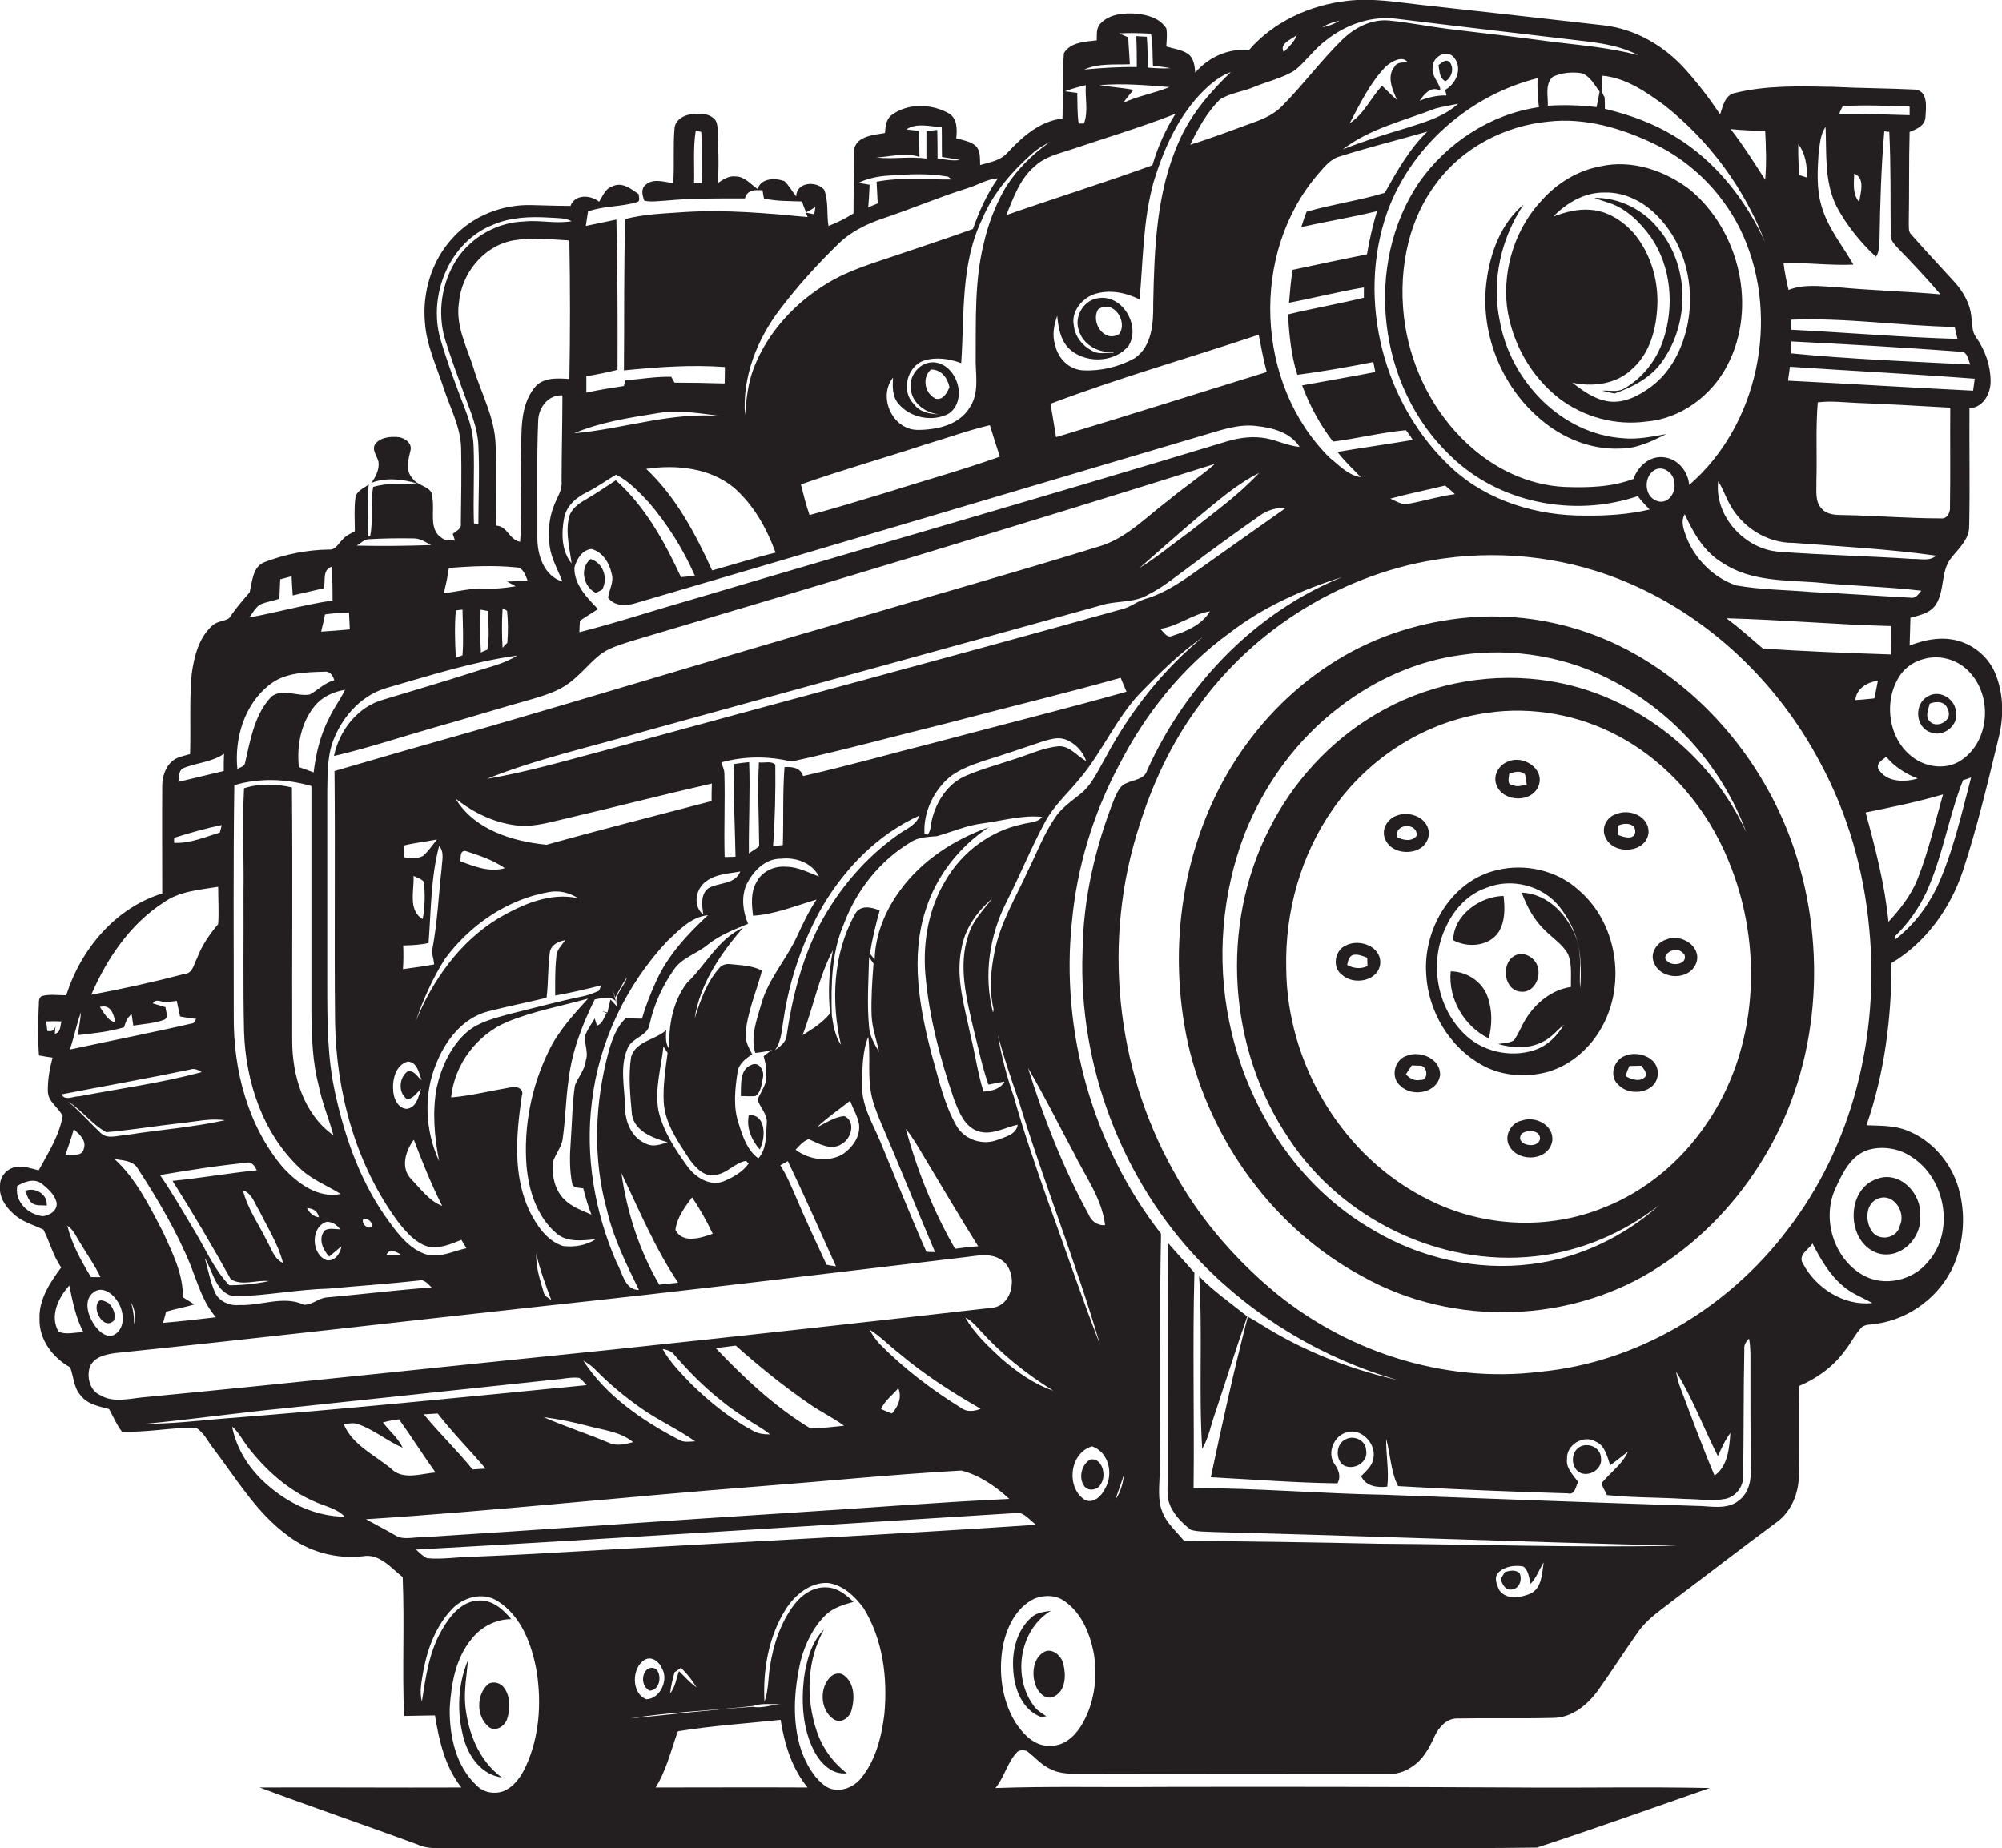
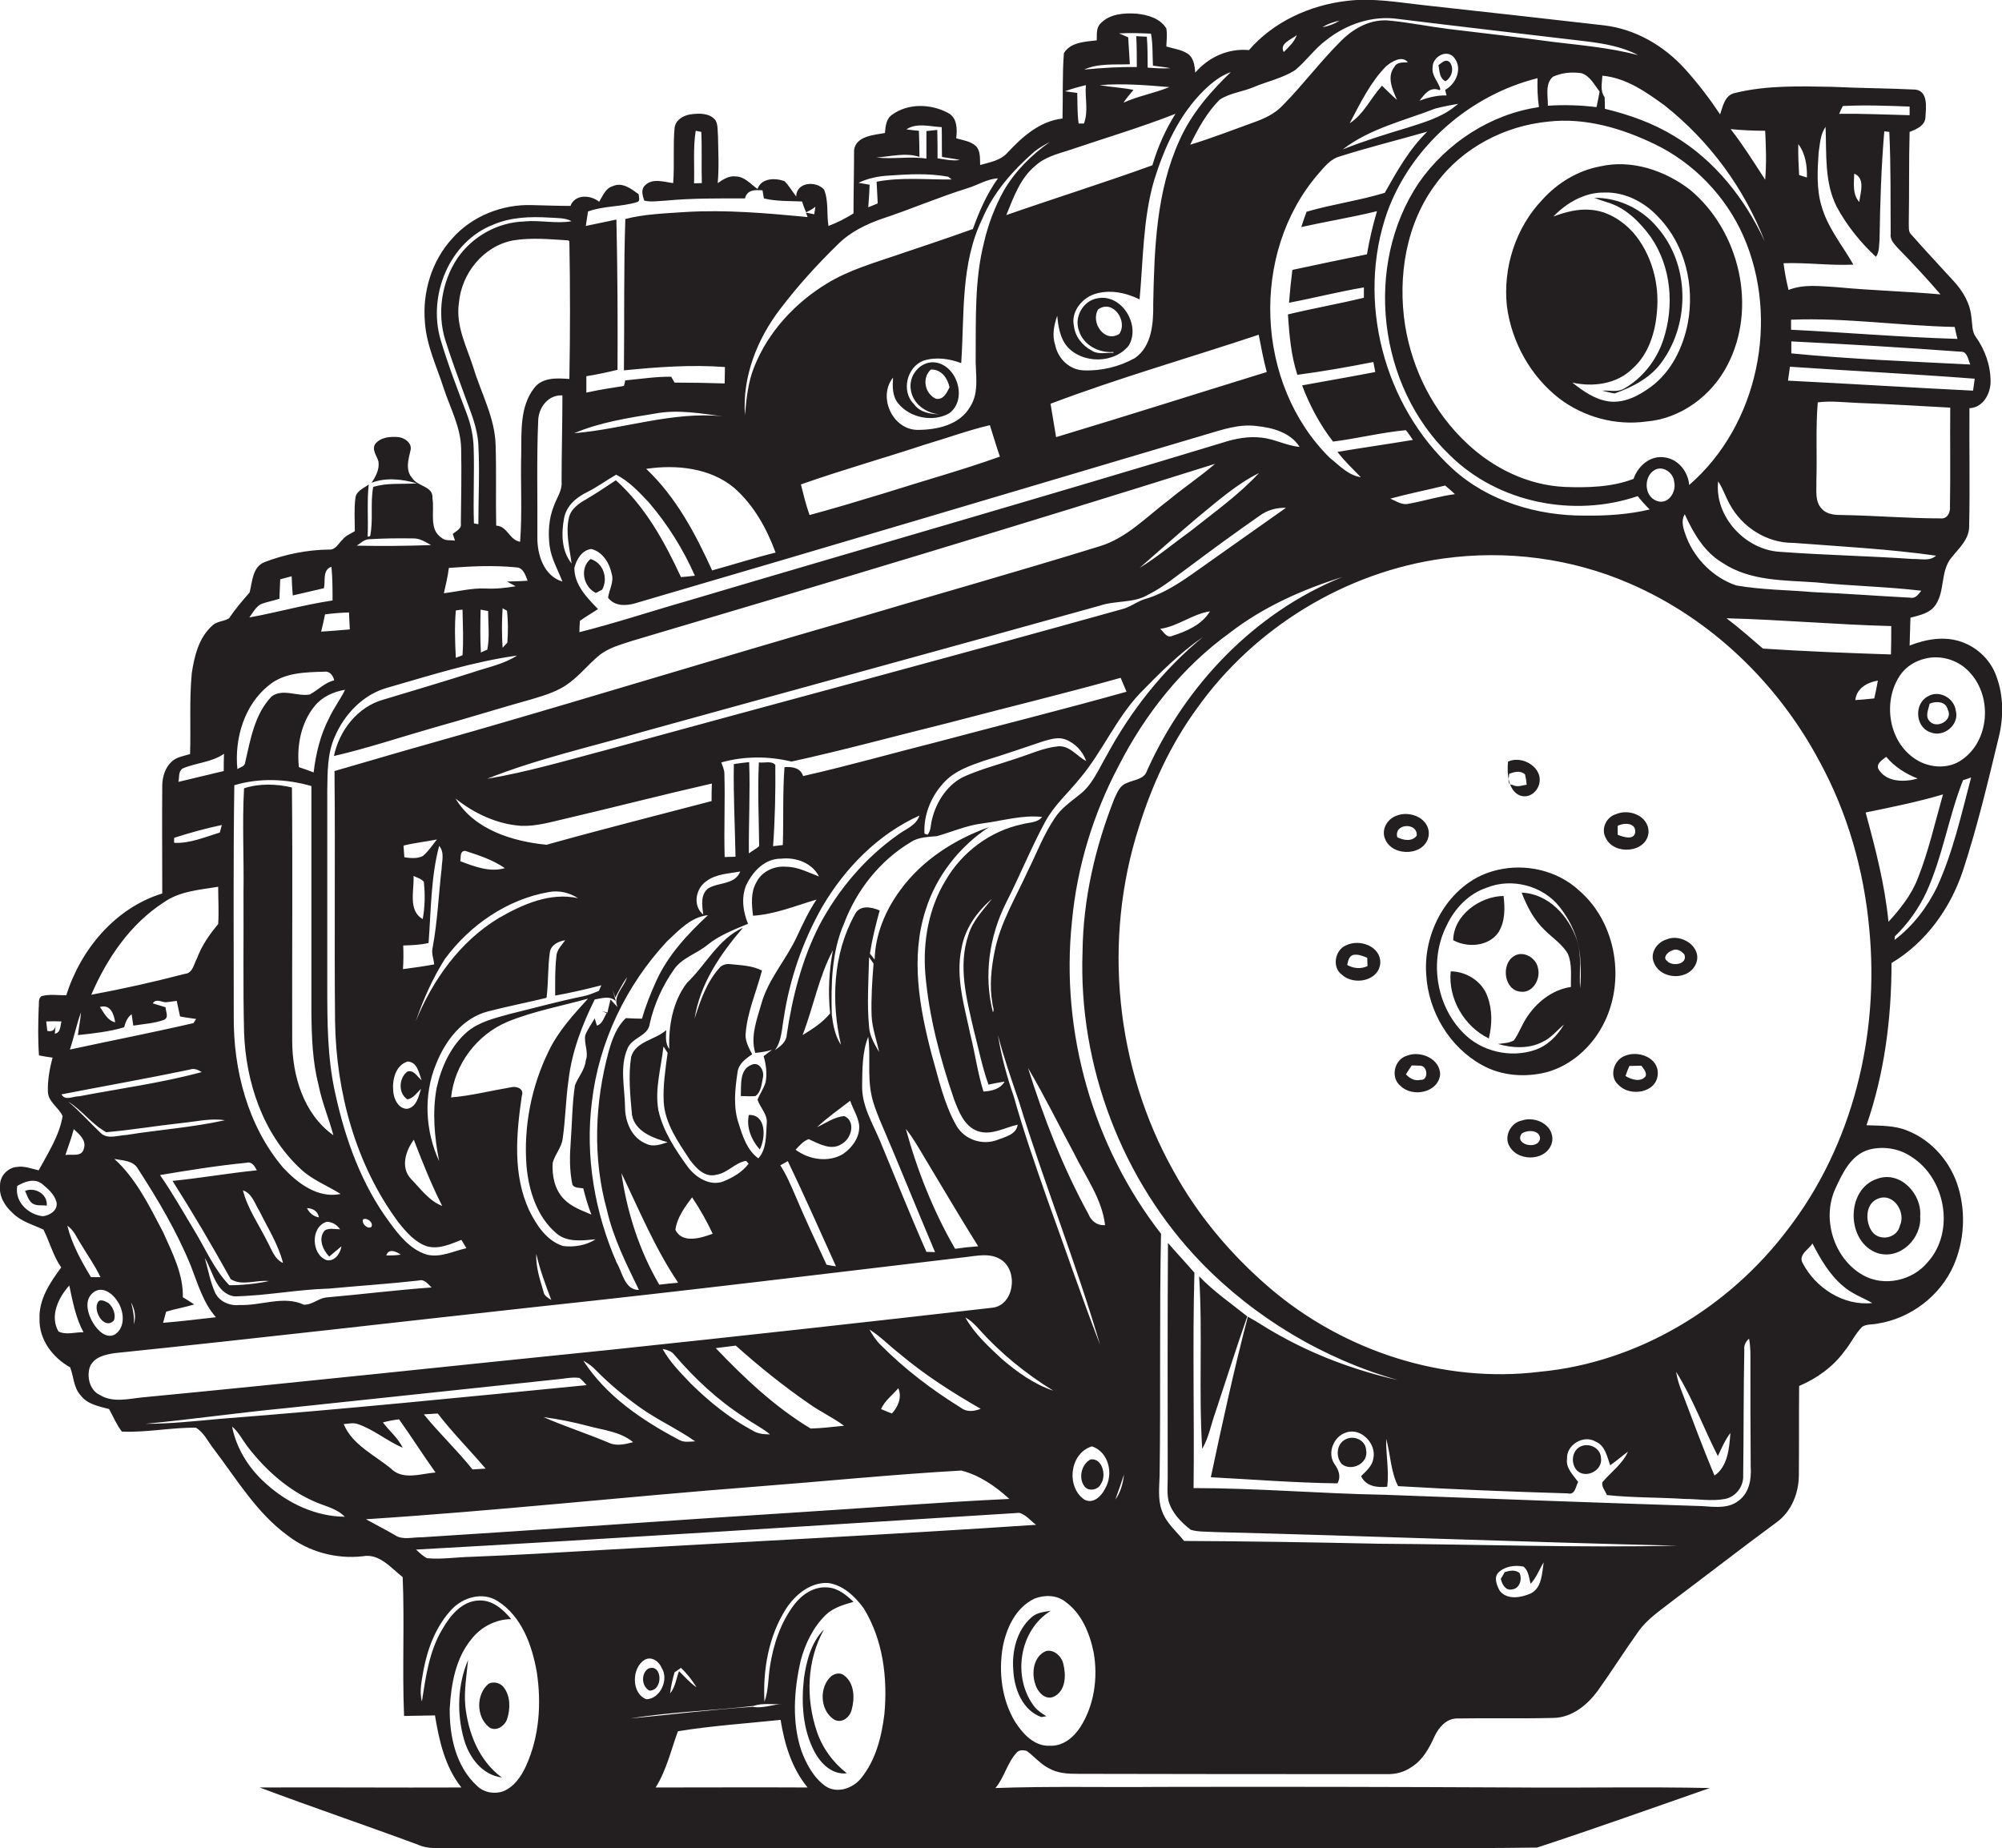
<svg xmlns="http://www.w3.org/2000/svg" version="1.1" id="Layer_1" x="0px" y="0px" viewBox="0 0 719.4 664.2" enable-background="new 0 0 719.4 664.2" xml:space="preserve">
  <g>
    <path fill="#231F20" d="M705.3,313.1c5.2-15.8,9-31.9,12.9-48c1.8-7.2,1.8-15-0.8-22c-2-5.8-6.8-10.4-12.5-12.4   c-6.1-2.2-12.8-1-18.7,1.3c0.1-3.3,0.2-6.7,0.3-10c3.3-0.9,7.1-1.6,9.1-4.7c3.3-5,1.7-11.8,5.4-16.6c2.7-3.5,6.7-6.8,6.6-11.7   c0.3-14.1,0-28.2,0.1-42.3c4.9-0.2,7.6-5.2,7.6-9.6c0-5.7-2-11.4-5.3-16c-1.5-2-1.2-4.7-1.6-7c-0.4-5-3-9.4-6.3-13   c-5.1-5.6-10.2-11-15.2-16.7c-1.3-1.1-0.9-2.9-1-4.4c0.2-10.9,0-21.8,0.3-32.6c2.5-1,5.6-2.2,5.7-5.4c0.2-3.3,1-9.1-3.5-9.8   c-10-0.5-20-0.5-30-1c-11.6-0.2-23.5-0.6-34.9,2.2c-3.7,0.7-4.4,4.8-5.4,7.7c-3.8-5.7-8-11.2-12.6-16.3   c-7.6-8.4-17.9-14.4-29.2-15.7c-21.7-2.5-43.4-4.9-65.2-7.3c-9-1-18-2.6-27-1.5c-13.3,1.5-26.5,7.5-35.3,17.7   c-7.4-0.7-14.5,2.5-19.3,8.1c-0.2-2.4-0.5-5.3-2.7-6.8c-2.3-1.5-5.1-1.8-7.7-2.6c0.1-2.2,0.4-4.3,0-6.5c-2.3-3.7-6.8-4.9-10.8-5.3   c-4.4-0.3-9.5,0.1-12.7,3.4c-1.8,1.6-1.4,4.1-1.5,6.2c-4.1,0.5-9.4,0.6-11.8,4.6c-0.6,7.8-0.3,15.7-0.5,23.5   c-8.1,0.9-14.4,6.5-19.7,12.2c-2.5,2.9-6.4,3.5-9.9,4.5c-0.1-2.3,0.2-5-1.5-6.8c-2-1.8-4.7-2.1-7.1-2.8c0.4-3.2,0.4-7.4-2.9-9.1   c-6.1-3.3-14.3-3.6-20.1,0.6c-2.2,1.5-2.4,4.2-2.6,6.6c-4,0.7-10.5,1.1-11.1,6.2c0,7.6-0.2,15.1-0.2,22.7c-2.9,1.8-5.8,3.3-9,4.5   c-0.7-4.3,0.1-9-1.6-13.1c-2.9-3.2-9.9-2.7-10,2.5c-1.4-1.8-2.6-3.9-4.2-5.5c-3.3-1.2-8.3-1.2-9.7,2.8c-2.5-1.7-4.6-4.5-7.9-4.5   c-2.4-0.3-4.5,1.1-6.4,2.4c0.5-5.6,0.2-11.2,0.1-16.8c-0.2-1.9,0.1-4-0.9-5.8c-2.2-2.7-5.9-2.5-9-2.1c-2.6,0.4-5.3,2-5.7,4.8   c-0.6,6.6,0,13.3-0.5,19.9c-3.3-0.4-7.4-1.9-10.1,0.8c-1.6,1.5-0.9,3.7-0.3,5.5c2.5,0.6,5.2,0.1,7.7,0c9.5-0.9,19-0.8,28.5-0.8   c0.8-3.2,3.7-3.1,6.3-2.9c0.1,0.7,0.4,2.2,0.5,2.9c4.5,1.1,9.1,0.9,13.7,1.1c0.4,1.3,0.9,2.7,1.5,3.9c1.2-0.6,2.3-1.2,3.3-2   c-0.1,0.7-0.3,2.1-0.4,2.7c-1-0.2-2-0.4-3-0.6c0.1,0.4,0.5,1.2,0.6,1.6c-14.7-1.4-29.4-2.7-44.1-1.8c-7.1,0.5-14.4,0.7-21.4,2.5   c-0.6,18.1-0.3,36.3-0.5,54.4c12-1.2,24.2-2.1,36.3-1.2c0,2-0.1,3.9-0.1,5.9c-6-0.2-12-0.3-18-0.3c-0.3-0.5-0.9-1.6-1.2-2.1   c-5.5-0.1-11,0.8-16.5,1.3c-0.1,0.5-0.4,1.5-0.5,2c-4.5,0.7-9.1,1.4-13.5,2.4c0-2,0-3.9,0-5.9c3.8-0.6,7.5-1.4,11.2-2.3   c0.1-18,0-36-0.4-54c-3.7,0.8-7.3,1.5-11,2.3c0.3-1.7,0.5-3.5,0.8-5.2c5.7-2.1,12-1.6,17.7-3.4c1.2-0.4,0.5-1.9,0.5-2.8   c-2.6-1.9-5.9-4.5-9.3-2.9c-2.6,0.7-3.6,3.5-4.9,5.6c-3.1-2.5-8.7-2.8-10.3,1.5c-4.7,0-9.3-0.2-14-0.3   c-10.5-0.3-21.3,3.9-28.4,11.9c-7.5,8.1-10.9,19.5-9.9,30.4c0.6,8.3,4.3,15.9,6.8,23.7c2.3,7,6,13.7,6.2,21.3   c0.2,9.1,0,18.1-0.1,27.2c0.3,1.9-1.7,2.6-2.9,3.7c0.2,0.6,0.6,1.8,0.8,2.4c-1.6-0.3-3.5,0.2-4.8-1c-4.7-3-2.5-9.5-3.3-14.2   c0.4-4.4-5.3-4.2-7.2-7.2c-2.6-2.8-1.5-6.7-0.7-10c0.7-2.6-2-4.5-4.2-4.8c-3-0.3-6.6,0-8.5,2.5c-1.3,2.1,0.7,4.3,1.2,6.3   c0.4,2.8-1,5.4-2.5,7.6c5.2-2,11.1-1.3,16.3,0.2c-5.2,0.4-10.6-0.3-15.7,1.3c-1.1,5.9,0.1,11.9-1.1,17.7c-0.2,0-0.6,0.1-0.9,0.2   c0.3-6.3-0.3-12.5,0.4-18.8c-1.8,1.4-4.5,2.3-4.8,4.9c-0.5,3.9-0.2,7.9-0.2,11.9c-1.5,0.9-3.3,1.6-4.4,3c-1.5,1.4-2.5,3.8-4.9,3.6   c-7.9,0.1-15.8,1.7-23.1,4.5c-4.4,1.7-4.4,7-5.4,10.9c-2.6,3-5.2,6-7.4,9.3c-1.9,1.2-4.5,1-6.2,2.8c-4.7,4.3-6.3,10.9-7.2,17   c-0.9,9.7-0.3,19.3-0.6,29c-2.2,0.7-4.8,1-6.6,2.7c-2.3,2.1-3.3,5.3-3.4,8.4c-0.1,13,0,26,0,39c-16.9,5.2-29.3,20.1-34.5,36.6   c-3,0-6-0.5-8.9,0.3c-1.3,0.9-0.8,2.8-1,4.2c-0.2,5.7-0.3,11.4,0.1,17.1c1.6,0.3,3.3,0.6,4.9,0.8c-1.1,4-1.8,8.1-1.7,12.3   c0.2,3.7,3.9,5.6,5.3,8.7c-1.2,7.1-5.2,13.2-8.6,19.5c-2.6-0.6-5.3-1.7-8-1.2C2.9,419.7,0,422.5,0,426c-0.4,3.9,1.7,7.4,4.5,9.9   c3,3.1,7.3,4.2,11.1,6c2.3,4.5,3.5,9.5,6.4,13.6c-4,5.4-8.1,11.5-7.8,18.5c-0.2,7.4,4.7,13.9,11,17.4c1.3,3.3,1.2,7.3,3.8,10.1   c2.4,3.2,6.5,3.9,10.2,4.9c1.5,2.7,2.7,5.7,4.6,8.1c8.8,0.4,17.7-1.5,26.6-1.4c2.9,1.7,4.3,5,6.3,7.5c8.3,10.9,15.4,23,26.6,31.2   c7.6,5.9,17.5,8.6,27.1,7.5c5.9-1.1,10.1,4.2,14.3,7.5c0.7,16.6-0.2,33.3,0.5,49.9c3.7-0.1,7.4-0.1,11.1-0.2   c1.5,9.1,3.6,18.5,9.5,25.9c-24.2,0.1-48.3-0.1-72.5,0c18.9,7.1,38.1,13.6,57,20.6c3.5,1.6,7.3,1.1,11,1.2c100.7,0.1,201.3,0,302,0   c29.7-0.1,59.4,0.2,89-0.2c20.8-6.8,41.4-14.2,62.1-21.4c-23-0.5-46.1,0-69.1-0.2c-43-0.2-86-0.3-129-0.2   c-19.5,0.2-39.1-0.3-58.6,0.4c3.2-3.8,4.2-9,7.6-12.7c0.9-1.1,2.5-1,3.7-0.6c2.7,2,4.9,4.7,7.9,6.2c3.1,1.8,6.8,2,10.3,2   c37,0.1,74.1,0.1,111.1,0.1c3.2,0.1,6.3-0.7,9-2.6c4-2.5,6.3-6.8,8.2-11c1.5-3.2,4.2-6.3,7.9-6.4c11.7-0.2,23.3,0.1,35-0.2   c6.6-0.2,12-4.7,15.7-9.7c5-7,9.6-14.3,14.6-21.3c3.3-4.7,8.2-7.8,12.6-11.3c12.4-9.3,24.6-18.8,37.1-28c5.4-3.9,8-10.6,8-17   c0.1-10.7,0-21.4,0.1-32c6.4-2.7,12.2-6.9,16.3-12.5c2.3-2.8,3.8-6.2,6.4-8.8c1.6-1,3.6-0.7,5.4-1.1c11.9-1.8,22.7-10,27.5-21.1   c3.7-8.6,4.3-18.5,1.7-27.5c-2.6-9.2-9.5-17.3-18.5-20.8c-4.6-1.9-9.7-1.7-14.6-1.9c6.5-18.7,9-38.6,9-58.3   C692,338.8,700.8,326.5,705.3,313.1z M249.4,65.9c0.2-6.3-0.4-12.7,0.6-18.9c0.5,0.1,1.5,0.3,2,0.4c0.3,6.1,0,12.3,0.2,18.4   C251.5,65.8,250.1,65.9,249.4,65.9z M15.4,437.1c-5.3-0.6-10.2-5.2-9.2-10.9c2.6-1.5,5.9-2.8,8.7-0.9c2.2,1.8,4.6,3.8,5.4,6.7   C20.9,434.9,18,436.8,15.4,437.1z M696.1,318.7c-3.6,7.4-8.7,14.1-15.3,19.1c0-0.3,0.1-1,0.1-1.3c4.7-4.5,8.5-9.9,11.3-15.8   c5.9-12.9,8-27.2,13.2-40.3c1-0.3,1.9-0.6,2.9-1C704.8,292.7,701.8,306.2,696.1,318.7z M691.8,236.7c5.9-1.5,12.5,0.7,16.4,5.4   c7.7,8.7,6.6,24-3,30.8c-5.2,3.9-12.8,3.1-17.8-0.7c-9-6.6-10.8-20.6-4.5-29.7C685,239.5,688.3,237.5,691.8,236.7z M674.8,244.6   c-0.4,2.2-0.8,4.3-1.3,6.4c-2.3,0.2-4.6,0.5-6.8,0.6C667.1,247.4,671,245.2,674.8,244.6z M633.5,233.1c-4.3-3.7-8.6-7.5-13.1-10.9   c19.7,0.5,39.4,2.3,59.2,2.8c0,3.4,0,6.8-0.1,10.2C664.1,234.7,648.8,234.1,633.5,233.1z M677.8,272c3,3.6,7,6.1,11.3,7.8   c-4.5,1.3-10.7,1.4-13.7-2.8C673.6,274.8,676.2,273.2,677.8,272z M686.5,214.8c-11.7-0.6-23.3-1.5-35-2c-9.2-0.8-18.5-0.8-27.6-2.4   c-8-2.7-14.7-9.3-17.8-17.1c-1-2.7-2.3-5.8-0.7-8.5c3.1,6.8,7,13.6,13.6,17.5c9.9,6.6,22.2,6.2,33.5,7c12.6,1.3,25.3,1.5,37.9,3   C689.4,213.5,688.4,215.2,686.5,214.8z M489,171.5c-4.6-0.7-7.8-4.3-11.2-7c-26.7-26.4-28.7-73.5-4.1-102c2.2-2.5,4.4-5.4,7.8-6.3   c10.4-3.3,21-5.9,31.4-8.9c-6.5,6.3-10.9,14.2-15.3,22c-9.2,2.8-18.9,4.1-28.1,6.8c-0.7,1.8-1.3,3.7-1.9,5.5c9-2,18.2-3.5,27.2-5.7   c-1.5,5.1-2.7,10.2-3.6,15.5c-9,1.8-17.9,3.7-26.8,5.6c-0.5,3.9-0.9,7.8-1.2,11.8c9-1.7,17.9-4,26.9-5.5c0,0.9,0,2.8,0,3.7   c-9,2.2-18.2,3.8-27.3,6c0.5,7.3,1.1,14.7,3.4,21.7c9.1-1.2,18.2-2.8,27.3-4.6c0.2,1.2,0.5,2.4,0.7,3.6c-8.8,1.7-17.6,3.2-26.3,4.8   c2.7,7.2,6.4,14.1,11.1,20.2c8.8-1.1,17.4-3.3,26.2-4.1c0.9,1.1,1.7,2.3,2.5,3.5c-9,1.5-18.1,2.8-27.1,4.3   C483.1,165.7,486.2,168.6,489,171.5z M316.3,483.2c-1.6-1.6-2.8-3.5-3.9-5.4c3.9,2.4,7,5.7,10.6,8.5c9.1,7.7,19.1,14.1,29.4,20   c-2.2,0.9-4.9,1.3-7-0.3C334.9,499.5,325,492,316.3,483.2z M320.5,508c-1.3-0.5-2.6-1-3.9-1.6c1.3-3,4.1-5,6.2-7.5   C324.2,502.2,322.7,505.6,320.5,508z M346.9,473.5c1.9,1,3.4,2.5,4.9,4.2c7.7,8.6,16.8,16,26.7,22.1c-6.9-2.3-13-6.7-18.5-11.4   C355.2,483.9,350.2,479.4,346.9,473.5z M313.2,365c0.2,4.5,1.8,8.7,2.7,13.1c-1.6-2.8-3.4-5.7-3.6-9c-0.8-8.3-0.2-16.7,0-25.1   c0.5,0.8,1.1,1.5,1.6,2.3C313.4,352.6,313,358.8,313.2,365z M313.1,393.3c0.6,3.1,1.8,6.1,3,9.1c6.8,15.8,13.2,31.8,19.9,47.6   c-0.8,0-2.3-0.1-3.1-0.1c-5.8-13.1-11.1-26.5-16.6-39.7c-2.7-6.5-6.7-12.8-6.5-20.1c0.1-5.9,0-12,2.2-17.5   C312.9,379.4,311.7,386.4,313.1,393.3z M325.5,405.7c2.6,3.2,4.6,6.8,6.7,10.3c6.4,10.6,12.7,21.4,19.3,31.9   c-2.8,0.2-5.5,0.5-8.3,0.9C335.4,435.3,329.6,420.7,325.5,405.7z M343.7,404.6c-4.5-7.9-6.4-16.9-8.9-25.6   c-4.4-16.8-7.7-34.9-2.2-51.9c3.8-12.2,12.1-22.8,22.7-29.8c-12.4,4.4-24,11.9-31.8,22.6c-5.3,7.2-9,15.9-9.2,25   c-0.6-0.7-1.1-1.5-1.7-2.2c0.8-5.2,2.1-10.4,3.5-15.5c-3.1-1.3-7.3-2.1-9,1.6c-7.8,14.1-8.5,31.3-4.9,46.7c-2.1-3.1-2.8-7-3.3-10.7   c-0.3-11.1-0.1-22.6,4.4-32.9c4.5-12,12.9-22.6,23.9-29.2c2.8-1.9,6.3-1.9,9.5-2.2c5.5-1.6,10.8-3.9,16.5-4.6   c7.1-0.9,14.1-3.1,21.3-2.3c-1.8,2.2-4.7,1.9-7.1,2.6c-11.5,2.4-21.7,10-27.6,20.2c-6.1,10-8.2,22-7.3,33.5   c1.3,15.4,5.3,30.5,10.3,45.1c1.7,4.4,3.6,9.7,8.5,11.5c5,1.7,9.7-1.3,14.4-2.3c-0.5,3.6-4.6,4.4-7.4,5.5   C353,411.7,346.6,409.6,343.7,404.6z M271.4,378.4c2-0.2,4.1-0.5,6-1.1c-1,0.7-2,1.5-3,2.3c0.9,3,1.3,6.3,0.7,9.4   c-0.7,2.2-2,4.1-2.9,6.2c1,3,3.8,5.4,3.3,8.8c-0.3,4.2,0,9-3,12.3c-4-2.9-5.6-7.8-7-12.3c-2.1-6-1.4-12.4-0.5-18.5   c0.3-3.1,2.9-5,5.3-6.6c-1.1-2.1-2.4-4.4-2.4-6.9c0.5-8.1,3.9-15.5,5.9-23.2c-3.5-1.8-7.6-1.9-11.4-2.3c-1.5-0.2-3.1,0.3-4,1.5   c-4.5,5.1-6.8,11.7-8.8,18.1c1.9-12.5,9.3-23.3,17.4-32.7c-9,4.1-13.3,13.3-20.2,19.9c-5.1,6.7-6.6,15.5-6.3,23.7   c-1.5-2-1.2-4.5-1.1-6.8c-3.9,3.6-10.9,3.9-12.6,9.6c-1.1,6.9-0.3,14,0.3,20.9c1.1,6,7.6,8.3,12.8,9.8c-2.4,0.8-5.2,1.8-7.6,0.6   c-5.3-2.1-7.7-7.9-7.7-13.3c-0.1-7-2-14.4,0.9-21c1.6-4,7.5-4.4,8-9c1.6-7,4.6-13.6,8.7-19.4c2.9-4.2,8.1-5.6,12-8.8   c4.3-3.5,9.6-5.5,14.6-7.6c-1.8-4.3-2.5-9.3-0.7-13.8c2.3-4.9,6.7-9.7,12.6-9.6c5.3-0.6,11.1,1.5,13.6,6.4   c-3.8-1.4-7.6-3.5-11.8-3.5c-4.3-0.4-8.8,1.7-10.7,5.6c-2.1,3.6-1.7,8-1.2,12c7.9-0.5,15.3-3.6,22.8-5.8c-2.8,4.2-4.9,8.7-7,13.2   c-3.8,8.3-10.3,15.3-12.8,24.2C271.9,366.6,269.6,372.6,271.4,378.4z M190.2,435.1c-6-12.9-4.7-27.5-2.7-41.2c1-2.7-2-3.7-4.1-3.1   c-7.1,1.2-14.1,3-21.3,3.6c1.2-11.9,9.3-22.6,20.3-27.2c9.3-3.8,19.2-5.6,28.9-8.3c-5.3,5.8-10.7,11.7-14.1,18.8   c-6.3,12.8-9.1,27.3-8,41.4c0.8,8.9,3.8,18.3,10.8,24.2c3.9,3.3,9.3,2.5,14,2.1c-3.4,2.2-7.7,2.9-11.7,2.4   C196.4,445.9,192.8,440.3,190.2,435.1z M198.1,467.2c-1.2-0.8-2.6-1.5-2.8-3c-1.3-4.4-2.8-8.9-2.6-13.6   C194,456.3,196,461.7,198.1,467.2z M144.9,339.8c3.1-0.1,6.1-0.2,9.1-0.9c0.9-11.7,0.8-23.5,3.8-34.9c2,2.3,1,5.4,0.9,8.1   c-1.1,9.6-1.5,19.3-3.3,28.8c-0.4,1.9,0.5,3.8,0.6,5.7c-3.7,0.7-7.5,1.2-11.2,1.7C145,345.5,145,342.7,144.9,339.8z M148.6,314.8   c1.2,0.6,2.8,1,3.7,2.1c0.5,4.5,0.4,9-0.4,13.4C146.5,327.2,148.9,319.9,148.6,314.8z M152,307.6c-2,1.1-4.5,0.8-6.7,0.5   c-0.1-1.4-0.2-2.8-0.3-4.2c3.9-1,8-1.4,12-2.2C155.4,303.7,154,305.9,152,307.6z M336.2,266.8c-15.9,4-31.6,8.5-47.6,12.1   c-1-3-3.9-3.4-6.7-3.2c-0.7,9.3-0.3,18.7-0.6,28c-0.9,0.1-2.6,0.3-3.5,0.4c0.7-9.7,0.9-19.5,0.8-29.2c-1.3-1.6-4-0.6-5.9-0.9   c-0.5,10,0,20.1,0.1,30.1c-1.1,1-2.5,1.7-3.7,2.6c-0.1-10.9,0.5-21.9,0.1-32.8c-1.9,0.2-3.7,0.4-5.5,0.7   c-0.2,11.1,0.4,22.2,0.6,33.3c-1.3,0-2.6,0.1-3.9,0.1c-0.3-10,0.2-20-0.1-30c0-1.4-0.7-2.7-1.1-4c8.2-2.3,17-2.3,25.2-0.3   c18.8-4.1,37.3-9.2,56-13.8c20.8-5.5,41.6-10.5,62.3-16.3c0.7,1.7,1.4,3.4,2.1,5C382,255,359.1,260.7,336.2,266.8z M390.3,273.5   c-3.3-1.7-5.8-5.5-9.9-5.3c-5.4,0.5-10.4,2.9-15.5,4.5c-5.9,2-12,3.6-17.8,6.1c-6.4,2.7-10.6,9.1-12.2,15.7c-0.5,1.8-0.3,4-1.6,5.5   c-0.3-0.1-0.8-0.3-1.1-0.4c-0.4-7.1,2.7-14.1,7.6-19c3.7-3.7,8.7-5.4,13.5-7.1c7.3-2.2,14.4-4.7,21.6-7.1c2.5-0.7,5.2-1.6,7.8-0.7   C386.3,267,389.1,270,390.3,273.5z M266,313.2c-1.9,4.8-7.6,3.8-11.4,6c-3,2.2-2.3,6.3-1.9,9.5c-3.9-3.2-2.7-9.4,1.1-12   C257.4,314,261.9,314,266,313.2z M255.7,287.9c-19.8,5.2-39.7,10.2-59.3,15.7c-12.2-1.2-26-5.4-32.7-16.6   c6.8,5.4,14.9,9.2,23.6,9.8c5.5,0.2,10.7-1.4,16-2.6c17.5-4.1,34.9-8.6,52.5-12.6C255.7,283.8,255.7,285.8,255.7,287.9z    M221.9,361.9c-0.9-0.9-1.7-1.8-2.5-2.7c-0.3,1.2-0.9,3.5-1.1,4.7c-0.5-0.1-1.5-0.4-2-0.5c0.4,0.2,1.3,0.5,1.7,0.7   c-1,1.6-1.5,3.9-3.5,4.5c-0.2-0.7-0.6-2-0.8-2.6c-1.1,2-2.6,3.9-3.4,6.1c-0.5,3,1.3,6,0.2,9c-0.3,3.4-2.8,6-3.9,9   c-1,6.6-1,13.3-1.5,20c-0.4,5.2-0.5,10.6,0.6,15.7c0.9,1.3,2.5,1,3.9,1.3c0.8,3.2,1.7,6.3,2.9,9.4c-3.5-1.5-7.2-2.8-9.9-5.6   c-3.3-3.4-4.3-8.4-4-13c0.8-3,3.2-5.5,3.6-8.7c1-7,1.1-14.1,2.1-21.1c1.2-10.2,4.9-19.8,9.4-28.9c2.5-0.4,5.4-1.5,7.6,0.6   c-0.3-1-0.9-3.1-1.2-4.1l1,2.8c1.3-2.5,2.6-5,4.2-7.3C224.3,354.8,220.1,357.9,221.9,361.9z M181.4,312c-5.4,1.6-11-0.6-16-2.5   c0.3-1.4-0.3-3.7,1.8-3.7C172.1,307.4,177.1,309,181.4,312z M197.2,320.6c3.7-0.7,7.4,0.2,10.5,2.2c-10-2.2-19.9,2.2-28.4,7.1   c-14,8.4-23.8,22.3-29.9,37.1c2.7-7.8,6.1-15.5,10.5-22.4C168.9,332.4,182.3,323.2,197.2,320.6z M146.5,381.5c3.5,0.2,4,4.1,5,6.7   c-1.6-1.2-2.7-3.8-5.1-3.1c-3.1,2.3-3.4,7.8,0,10c2.2-0.4,3.4-2.4,4.9-3.8c-0.9,2.8-1.6,6.6-5,7.2c-3.2,0-4.8-3.6-5-6.3   C140.9,388.1,142.1,382.8,146.5,381.5z M148.7,409.6c3.1,8.1,6.3,16.1,10.2,23.8c-4.7-1.8-7.8-6.2-11.2-9.7   C143.8,419.6,145.8,413.5,148.7,409.6z M157.8,417.3c-5-10.8-5.7-23.8-1.1-34.9c3.3-8.4,9.5-16.5,18.6-18.9   c7-1.8,14.1-3.2,21.1-4.9c0.7-5.5,0.4-11.1,1.2-16.5c0.5-2.6,3.1-3.8,5.5-4.2c-1.3,1.9-3.2,3.6-3.2,6.1c-0.5,4.6-0.4,9.2-0.4,13.8   c5.6-1,11.2-2.3,16.6-3.7c-0.2,0.5-0.7,1.5-0.9,2c-1.9,0.8-3.8,1.6-5.9,2c-8.8,1.8-17.4,4.2-26.1,6.3c-5.3,1.5-11,2.8-15.3,6.4   c-5.9,5.1-9.3,12.6-11,20.2C155.3,399.6,156.1,408.6,157.8,417.3z M212.7,395.9c2.5-21.4,12.3-41.8,26.9-57.5   c4.3-4,8.7-8.9,14.8-9.5c-7.4,6.9-14.4,14.4-18.6,23.7c-2,4.4-3.8,8.9-5.1,13.5c-2,0-3.9-0.1-5.8-0.2c-3.3,3.1-4.9,7.5-6.1,11.7   c-5.1,18.6-5.9,38.6-0.7,57.3c2.3,10.1,7,19.4,11.5,28.7c-5.2,0-5.9-6.3-8-9.8C213.7,435.7,210.2,415.5,212.7,395.9z M223.3,421.6   c6.4,13.3,12.1,27.1,20.4,39.4c-2.3,0.2-4.5,0.4-6.8,0.7C229.7,449.4,225.3,435.6,223.3,421.6z M242.7,442c0.6-4.5,3.4-8.2,6-11.7   c2.8,4.2,5.3,8.6,7.4,13.1C252,444.9,245.2,447.1,242.7,442z M247.1,419.3c-4.4-6.1-8.8-12.7-10.5-20.2c-1.4-7.7,1-15.4,1.8-23   c0.5,0.7,1,1.5,1.5,2.3c-0.8,5.9-1.7,11.8-1.4,17.7c0.5,7.8,5.2,14.3,9.3,20.6c2.2,3,5.4,6.6,9.6,5.5c4-0.6,6.8-4.4,10.7-5l0.9,1   c-2.2,3-5.6,5-9.1,6.4C255.1,426.4,250,423.2,247.1,419.3z M281.6,366.1c2.1-14.1,6.8-27.7,13.8-40.1c8.2-14,20.1-26.2,35-32.9   c-1.2,3.7-5.2,4.9-8,7.1c-11.7,8.3-21.2,19.6-27.9,32.2c-6.3,12.3-9.8,25.9-11.8,39.6c-0.2,2.6-2.3,4-4.2,5.4   C280.9,374,280.9,369.9,281.6,366.1z M298.3,364.2c-2.7,3.3-6.3,5.6-9.9,7.8c3.9-10.1,5.8-20.9,10.9-30.5   C297.9,348.9,297.5,356.6,298.3,364.2z M283.1,417.3c6,12.5,11.6,25.2,17.3,37.8c-1.2-0.2-2.3-0.3-3.4-0.6   c-3.8-8.2-7.7-16.5-11.2-24.8c-1.6-3.7-3.2-7.5-5.4-10.9C281.3,418.3,282.2,417.8,283.1,417.3z M285.9,413.2   c1.4-1.5,2.7-3.1,4.7-3.8c3.6,1.6,8.1,4.3,11.9,1.7c3.5-1.9,5.1-8.1,0.9-10c-3.6,0.3-6.6,2.5-9.8,4c3.7-3.5,7.9-6.4,11.9-9.5   c1,2.9,2.7,5.5,3.2,8.5c0.5,4.3-2.3,8.2-5.7,10.6C297.7,417.9,290.7,416.8,285.9,413.2z M349.9,370.1c1.7,6.6,3,13.3,5.3,19.7   c1.9-0.4,3.8-0.8,5.8-1.1c-1.6,2.8-4.8,3.4-7.6,3.6c-2.1-6.7-3-13.7-4.7-20.4c-2.1-10.2-5.4-20.6-3.2-31c1.2-7.2,5.6-13.3,11-17.9   c-3.2,4.1-7,7.9-8.5,13C344.2,347.1,347.3,359,349.9,370.1z M376.4,431.2c-4.3-12.3-8.6-24.6-12.1-37.1c-2.5-7.2-4.5-14.6-5.7-22.1   c2.1,8.1,4.9,16.1,7.6,24c9,29.3,20.5,57.9,29.1,87.3C388.6,466,382.7,448.5,376.4,431.2z M391.1,436.3   c-9.1-16.6-16-34.4-21.7-52.5c5.9,10,11,20.4,16.5,30.6c4.1,8.4,10.1,16.4,11.2,25.9C394.2,440.5,392.1,438.8,391.1,436.3z    M379.1,293.9c-4.1,6-6.6,12.8-9.8,19.2c-4.3,9.5-9.9,18.6-11.9,28.9c-1.2,6-1.9,12.3-0.8,18.5c0,1,0.8,2.3,0.2,3.3   c-3.4-13.2-1.3-27.4,4.8-39.5c4.9-9.6,8.9-19.6,14-29c3.2-5.9,8.3-10.4,12.5-15.6c8-9.5,12.9-21.4,21.5-30.5   c7.1-7.3,14.3-14.5,22.7-20.3c-14.4,11.8-26.1,26.7-34.9,43.1c-2.8,4.8-5,10.2-9.5,13.6C384.7,288.2,381.3,290.5,379.1,293.9z    M421.3,228.5c-2,1-3.1-1.4-4.4-2.5c6.4-0.9,11.5-5.3,17.9-6.3C431.9,224.5,426.4,226.9,421.3,228.5z M433.8,202.5   c-7.1,5-14.2,10.5-22.7,12.9c-2.7,0.9-5,2.8-7.8,3.5c-61.9,17.3-124.1,33.8-186.1,50.8c-14,3.7-27.9,7.8-42.2,10.2   c18.3-7.3,37.5-11.5,56.3-17c54.6-15.1,109.3-30,163.8-45.2c5.8-2,12.4-0.8,17.7-4.1c5.2-2.6,9.7-6.4,14.4-9.8   c8.4-6.3,16.9-12.5,25.5-18.5c2.7-2,6.1-2.9,9.4-2.8C452.7,189.1,443.3,195.8,433.8,202.5z M409.5,204.1c6.9-6,13.8-12.2,20.8-18.1   c7.1-5.8,13.9-11.9,22.1-16c-7.3,7.9-16.1,14.1-24.5,20.8C421.8,195.2,416,200.1,409.5,204.1z M453.5,157.3   c-4.8-0.6-9.6,0.3-14.2,1.8c-63.9,19.4-128.1,37.8-192.1,56.8c-13,3.7-25.9,8-39,11.3c0-1.4,0.1-2.7,0.2-4.1   c2.1-1.5,4.4-2.8,6.5-4.2c-4-4.1-8.6-8.8-8.5-14.9c0.8-3,2.7-6.3,6.1-6.7c4,1,6.5,5,7.3,8.9c0.9,3-0.9,5.7-1.3,8.6   c2.3,3.1,6.4,3,9.8,2c68.4-20,136.8-40.4,205.2-60.7c5.8-1.7,11.8-3.8,18-3c5.8,0.6,12.2,2.3,15.5,7.5   C462.3,160.2,458.1,157.8,453.5,157.3z M287.8,174.1c14.7-5.2,29.7-9.4,44.5-14.3c7.8-2.3,15.4-5.1,23.4-7   c1.2,3.8,2.3,7.5,3.6,11.3c-13.4,4.8-27.2,8.6-40.7,12.9c-9.2,2.8-18.4,5.6-27.7,8.1C289.6,181.4,288.7,177.7,287.8,174.1z    M377.5,145.1c24.6-9.3,49.9-16.5,74.8-24.8c0.9,4.5,1.7,9,2.9,13.4c-25.3,7.8-50.4,15.8-75.7,23.4   C378.8,153.1,378.2,149.1,377.5,145.1z M502,35.9c-1.9-1.6-3.6-3.4-5.4-5.1c-4,4.4-6.5,10.2-11.6,13.5c3.8-7.2,7.4-14.7,13.1-20.5   c2-1.7,5.8-4,7.8-1.4c-1.7,0.1-3.9-0.2-4.8,1.6C498.2,27.6,500.4,32.3,502,35.9z M515.8,39c2.7-0.7,5.4-1.2,8.2-1.7l-1.5,1.2   c-5,3.9-11.2,5.6-17.1,7.5c-7.7,2.3-15.4,4.7-22.9,7.7C492.2,46.2,504.5,43.4,515.8,39z M514.8,24.2c-0.1-3.8,5.2-6.8,7.8-3.4   c3,3.8,0.7,9.3-3.3,11.5c0.1,0.5,0.4,1.5,0.5,2c-3.3-0.1-6.6,0.7-9.7,1.9c1.8-2.4,3.8-5.2,7.2-3.8l0.3-0.4   C516.8,29.3,514.4,27.2,514.8,24.2z M519.3,174.5c1.2,1,2.4,2,3.5,3.1c-5.5,0.7-10.9,2.4-16.4,3.4c-2.5,0.7-4.7-0.9-6.8-1.8   C506.2,177.4,512.8,176.1,519.3,174.5z M522,168.5c-24.8-22.7-34.7-60.5-23.5-92.3c8.6-23.6,29.6-42,54-48.1   c-0.1,3.5,0,6.9,0.5,10.4c-17.3,2.5-33.1,12.8-43.1,27.1c-20,29.7-14.8,73.3,11.1,98c17.4,17.2,44.6,22.5,67.5,14.7   c1.3,1.7,2.8,3.3,4.3,4.8c-7.6,1.8-15.5,2.3-23.3,2.2C552.4,185.4,534.7,180.1,522,168.5z M594.8,168.8c2.9-1.5,6.6,1.2,6.8,4.4   c0.9,3.6-2.2,8.4-6.3,6.8C590.6,178.3,590.6,170.9,594.8,168.8z M598.3,164.4c-5.2-0.9-9.7,3-11.3,7.7c-7.8,3-16.4,3.2-24.7,2.9   c-13.2-0.6-25.7-6.7-35.2-15.7c-11.9-11.1-19.6-26.3-22.2-42.4c-2.7-17.5,0.3-36.6,11.2-51c9.4-12.8,24.6-20.7,40.3-22.2   c13.2-1.5,26.4,2.4,38.2,8.1c14.1,6.8,25.6,18.8,31.9,33.1c13.1,29.9,5.3,67.9-19.5,89.4C606.6,169.6,603.2,165.1,598.3,164.4z    M558,27.6c3.2-1.5,6.8-1.8,10.3-1.3c3.1,1,4.6,4.2,6.5,6.6c-0.3,1.8-0.7,3.7-1.1,5.6c-5.8-0.7-11.7-0.9-17.5-0.5   C556.3,34.5,555.1,30.2,558,27.6z M687.4,200.9c-16-1.1-32-1.4-48-2.6c-12.4-0.8-23.4-12.8-22-25.3c1.7,2.5,2.6,5.4,4.1,8.1   c4.4,8.3,13.4,14.1,22.9,14c17.1,1.3,34.3,2.2,51.3,4.6C693.4,201.8,690.2,200.8,687.4,200.9z M700.7,182c0.2,2.1-0.9,4.6-3.4,4.3   c-11.7,0-23.3-1-35-1.2c-2.7,0-5.8-0.1-7.7-2.3c-2.5-2.6-1.8-6.5-1.9-9.8c0.3-9.5-0.3-19,0.5-28.4c4.7-0.6,9.5,0,14.2,0.2   c11.1,0.4,22.3,1.1,33.4,1.7C700.7,158.3,700.9,170.2,700.7,182z M709.6,136.1c-0.2,1.4-0.4,2.9-0.6,4.3   c-22.2-1.1-44.4-2.5-66.5-3.6c0.2-1.7,0.5-3.3,0.7-5C665.3,133.3,687.4,134.4,709.6,136.1z M708,131c-21.5-1.1-42.9-1.9-64.3-4   c0-1.4,0-2.9,0-4.3c20.3,1,40.6,2.2,60.9,3.7C707,126.3,707.2,129.3,708,131z M702.4,117.5c0.3,1.4,0.6,2.9,1,4.3   c-20-0.6-39.9-2.3-59.8-3.3c0-1.2,0-2.4,0-3.6C663.1,114.1,682.7,117.1,702.4,117.5z M662.2,38.1c8-0.4,16-0.1,24,0.2   c0,0.8,0,2.3,0,3.1c-8.4-0.2-16.8-0.6-25.3-0.5C661.3,39.9,661.7,39,662.2,38.1z M668.1,72.6c-2.5-2.8-1.9-6.8-1.8-10.2   C670.4,64.1,668.5,69.3,668.1,72.6z M649.3,63.8c-0.9-0.3-1.8-0.6-2.8-0.9c-0.2-3.7-0.4-7.4-0.3-11.1   C648.8,55.2,649.4,59.6,649.3,63.8z M666,95.1c-4-7-9.3-13.3-11.5-21.2c-1.8-6.1-1.4-12.7-1-19c0.5-3.2,0.6-6.6,2.5-9.3   c0.4,9.6-0.5,19.8,4,28.7c3.6,6.7,8.5,12.8,14.1,18c1.3-1.8,1.1-4.3,1.3-6.4c0.2-12.9,0.6-25.8,1.7-38.7c0.4,0.1,1.3,0.1,1.8,0.2   c0.6,12.2,0.4,24.5,0.5,36.7c-0.3,2.2,1.4,3.7,2.7,5.2c5.2,5.3,10.3,10.8,15.2,16.5c-12.4-1.1-24.9-1.4-37.3-2.6   c-5.8-0.3-11.7-1.2-17.3,1c-0.8-3.2-1.4-6.4-1.8-9.6C649.2,94.3,657.6,95.5,666,95.1z M634.3,47c0.3,5.9,0.5,11.7,0,17.6   c-4-6.2-7.9-12.4-12.4-18.2C625.9,46.8,630.1,47,634.3,47z M634.2,86.9c-7-15.3-18-29.3-32.6-38c-7.7-4.7-16.2-7.7-24.9-9.8   c0-1.4,0-2.8-0.1-4.2c-1.7-2.3-0.9-5.1-0.8-7.7c8.6,0.8,15.8,5.9,22.5,10.8C614.3,50.7,626.9,67.8,634.2,86.9z M481.4,7.4   c-1.9,1.2-4,2-6.2,2.4C477,8.6,479.2,7.9,481.4,7.4z M466,12.6c-0.9,2.5-2.9,4.3-4.7,6.1C459.6,15.6,464.1,14.2,466,12.6z    M450.5,31.3c5-2.1,10.4-3.2,14.9-6.1c4-3.3,7-7.7,11.2-10.8c7.2-5.7,16.5-8.9,25.7-7.6c22.7,2.8,45.4,5.4,68,8.1   c6.3,0.8,12.7,1.9,18.3,4.9c-9.9-2.6-20.1-3.5-30.2-4.7c-12.6-1.7-25.3-3.2-38-4.7c-7.1-0.9-14-2.3-21.1-3   c-6.6-0.7-12.8,2.7-17.3,7.2c-7.4,7.3-13.6,15.7-20.9,23.1c-2.9,3.2-6.9,5-10.9,6.4c-7.5,2.7-14.9,5.6-22.5,7.9   c2.8-5.8,6-11.6,10.6-16.2C442,33.4,446.5,33,450.5,31.3z M432.7,32.4c2.8-2.7,5.9-5.2,9.6-6.5c-7.4,7.1-14.3,15.1-18.5,24.6   c-8.3,18.3-9,38.8-9.4,58.6c0.1,6.9-0.4,15.3-6.6,19.6c-5.6,3.1-12.1,4.7-18.5,4.4c-5-0.2-9.1-4.2-10.1-9   c-1.2-3.5-0.5-7.2,0.7-10.6c0.4,3.9,1,8.1,3.7,11.2c5.6,6.1,16.8,6,22-0.5c4.4-7.3-2.5-18.7-11.2-17c-5.2,0.8-8.5,6.8-6.7,11.6   c1.6,5.3,7.2,8.1,12.4,7.7l0,0.3c-2.6-0.1-5.5,0.7-7.8-0.8c-3.4-1.8-6-5.1-6.4-8.9c-1.1-4.9,2.7-9.7,7.1-11.3   c5.5-1.9,11.4-0.7,16.5,1.8c1.3-14.2,1.2-28.6,5.1-42.4C418.3,53.2,423.6,41.3,432.7,32.4z M402.2,120c-5.3,3.4-10.4-4.1-7.6-8.8   C399.9,107.4,405.4,115.4,402.2,120z M406,23.1c-0.2-3.2-0.4-6.4-0.6-9.7c-0.8-0.3-2.5-1.1-3.3-1.4c3.8-0.2,7.6-0.1,11.5,0.1   c0.7,3.8,0.5,7.7,0.7,11.5c2.1,0.3,4.2,0.5,6.3,0.9c-2.7,0.2-5.5,0-8.2-0.2c0-3.7,0-7.4-0.3-11.1c-1,0-2.9-0.2-3.8-0.2   c0.2,3.7,0.2,7.4,0.2,11.1c-6.3-0.1-12.6,0.3-18.9,0.9C394.6,22.7,400.5,23.3,406,23.1z M395.1,30.6c8.4-0.7,16.7,0,25.1,0.7   c-5.4,2.2-11.2,3.2-16.5,5.6c1.1-1.6,2.3-3.1,3.6-4.6C403.3,31.5,399.2,31.3,395.1,30.6z M390.2,30.6c-0.4,4.5,1,9.4-0.7,13.8   c-0.5,0-1.4,0-1.9,0c-0.5-3.6-0.4-7.3-0.5-11c-1.5-0.2-3-0.4-4.4-0.6C385.1,31.9,387.7,31.2,390.2,30.6z M384.4,53.9   c12.7-4.3,25.5-8.1,38-13c-3.6,5.7-6.4,12-8.3,18.5c-17.4,6.3-35,11.8-52.5,17.9c2.6-6.3,4.9-13.1,10.3-17.6   C375.4,56.4,380.1,55.3,384.4,53.9z M371.8,54.4c1.7-1.3,3.6-2.4,5.5-3.4c-6.6,4.6-12.5,10.5-16.6,17.5c-3.2,5.8-5.6,12.1-7.1,18.6   c-3.4,13.4-2.9,27.3-3,41c-0.2,6,1.5,12.7-2,18.1c-3.8,6.6-12,8.3-19,8.3c-9-0.2-14.2-11.9-8.7-18.8c-0.2,3.1-0.3,6.6,1.8,9.2   c4.2,5.3,12.5,6.9,18.3,3.7c7-5,2.8-17.9-5.5-18.4c-5.1-0.2-9.1,5-8.2,9.9c0.7,5,5.4,8.4,10.3,8.8c-3.4-0.1-7.1-0.7-9.2-3.7   c-4.7-4.6-2.5-13.4,3.5-15.6c4.4-1.4,9.3-0.7,13.5,0.9c1.2-17.4-0.3-35.7,7.6-51.9C357,69.1,364,61.2,371.8,54.4z M336.3,143.3   c-4-1.8-5.1-7.5-1.8-10.5c3.8-0.1,6,3.1,6.7,6.4C340.2,141.2,339,143.8,336.3,143.3z M330.4,56.4c0-3.1-0.1-6.3-0.2-9.4   c-1.5-0.1-3-0.3-4.5-0.5c3.7-2.5,8.5-1,12.7-0.8c0.1,3.6,0,7.1,0.1,10.7c2.1,0.4,4.3,0.6,6.4,1.1c-2.7,0.4-5.3-0.2-8-0.6   c0-3.4,0-6.8-0.1-10.2c-1.3,0.1-2.6,0.3-3.9,0.4c0,3.3,0,6.6,0,9.9c-6-0.9-12,0.3-18-0.4C320,56.3,325.4,54.7,330.4,56.4z    M319.4,63.1c7.1-0.5,14.2-0.9,21.3,0.4l1.3,1c-9,0.1-18.1-0.9-27,0.8c0.1,2.6,0.3,5.2,0.4,7.8c-1.1,0.5-2.3,0.9-3.4,1.4   c0.2-2.7,0.4-5.4,0.5-8.1c-1-0.2-3-0.5-4-0.7C311.8,64.1,315.6,63.3,319.4,63.1z M280.4,111c6.3-8.3,13.3-16,20.7-23.2   c4.5-4.5,10.3-7.3,16.2-9.3c10.2-3.4,20.2-7.7,30.5-10.9c3.6-1.1,6.9-3.3,10.8-3.5c-4,5.6-6.7,11.8-9,18.2   c-9.1,3.3-18.3,6.3-27.4,9.4c-8.5,2.9-17.2,5.4-24.9,10.1c-11.6,7-21.3,17.5-26.3,30.1c-2.2,5.5-2.8,11.4-3.3,17.3   C266.7,135.4,272.1,121.8,280.4,111z M263.9,175.4c7,6.2,11.6,14.5,14.8,23.2c-7.7,1.9-15.2,4.3-22.8,6.4   c-6-13.2-13-26.4-23.7-36.5C243,166.9,255.2,168.1,263.9,175.4z M235.6,148.6c8-1.5,16.1,0,24.1,1c-18.1-1.8-35.6,4.6-53.4,6.1   C215.5,151.8,225.6,150.2,235.6,148.6z M211.1,176.8c3.6-1.8,6.8-4.2,10.3-6.2c4.6,2.3,8.2,6.2,11.7,9.9   c6.8,7.9,12.4,16.9,16.6,26.4c-1.7,0.2-3.3,0.4-5,0.5c-5.9-12.7-12.8-25.3-23.4-34.8c-3.5,2.3-7,4.7-10.6,6.8   c-2.7,1.5-5.6,3.5-6.3,6.8c-1.2,5.5,0.3,10.9,1,16.3c-3.7-4.5-3.7-10.9-2.7-16.3C203.6,181.6,207.2,178.7,211.1,176.8z    M186.9,194.7c-3.9-0.6-4.5-5.6-8.6-5.8c-0.2-9.6,0.1-19.2-0.2-28.8c-0.2-9.9-5.2-18.7-8-28c-2.4-7.5-6.4-15-5.2-23.2   c0.9-10.6,8.8-20.5,19.5-22.5c6.6-1.1,13.3-0.4,19.9,0l0.3,0.4c0.3,16.5,0.3,32.9,0,49.4c-4.3-0.3-9.6-0.7-12.6,3.2   c-5.2,6.6-4.6,15.6-4.7,23.5C187,173.6,187.7,184.1,186.9,194.7z M193.4,151c0.2-4.7,3.7-9.2,8.7-8.9c0,10.3-0.3,20.7-0.3,31   c0.3,3.2-1.8,5.9-2.8,8.8c-1.8,4.5-2.1,9.5-1.5,14.3c0.6,4.6,3,8.6,4.6,12.8c-6.7-2-9.1-9.7-9-16C193.2,179,192.8,165,193.4,151z    M158.3,122c-4.6-15.8,3.1-35,18.8-41.2c6.4-2.8,13.5-3,20.3-2.6c2.7,0.2,5.6,0,8,1.3c-5.7,1-11.4-0.5-17.1,0.1   c-9.5,0.3-18.6,5.4-24,13.3c-5.6,8.5-7.3,19.5-4.3,29.3c2.1,6.7,4.6,13.4,7,20c2.1,5.8,4.6,11.5,4.9,17.7c0.5,9.5,0,19,0,28.5   c-0.4-0.1-1.2-0.2-1.6-0.3c-0.3-9.1,0.2-18.2-0.1-27.2c-0.1-4.2-1-8.3-2.5-12.3C164.4,139.9,161,131.1,158.3,122z M161.3,204.1   c8-0.6,16.1-1,24.1-0.2c2.6,0,3.4,2.8,4.2,4.8c-2.5,0.2-4.9,0.2-7.4,0.3c0.8,0.4,2.3,1.3,3.1,1.7c-3.6,0.6-7.2,1-10.9,0.8   c-5-0.2-9.9,1.1-14.9,1.7C160.2,210.2,160.9,207.2,161.3,204.1z M182.3,231c-0.4,0.4-1.3,1.3-1.7,1.8c-0.3-4.7-0.3-9.5,0-14.2   c0.4,0.2,1.2,0.7,1.6,0.9C182.6,223.3,182.6,227.2,182.3,231z M175.1,233.5c-0.6,0.2-1.7,0.7-2.3,1c-0.3-5.1-0.2-10.3-0.1-15.4   c0.7,0.1,2,0.4,2.7,0.5C175.4,224.2,176,229,175.1,233.5z M166.2,235.5c-0.6,0.2-1.8,0.7-2.4,0.9c-0.3-5.7-0.5-11.3,0-17   c0.6-0.1,1.8-0.3,2.4-0.3C166.3,224.5,166.6,230,166.2,235.5z M132.4,193.8c5.3-0.3,10.6-0.4,16-0.3c2.4-0.1,4.5,1.3,6.5,2.4   c-8.9,0.3-17.8,0.4-26.7,0.2C129.5,195.3,130.7,194,132.4,193.8z M139.4,247.1c15.3-4.4,30.6-9.3,46.4-11.5   c-4.6,3-10.1,4.1-15.2,5.8c-10.9,3.5-21.8,6.7-32.7,10c-9.3,2.5-16,11.1-17.9,20.3c12.1-2.8,24-6.8,35.9-10.2   c11.9-3.3,23.6-7,35.5-10.3c4.6-1.4,9.3-2.8,13.2-5.8c3.8-2.8,6.8-6.6,10.4-9.6c3.5-3,8-4.1,12.2-5.5   c69.9-20.7,139.8-41.7,209.4-63.6c-5.3,4.6-11.2,8.5-16.6,13c-8,6-15.2,13.8-25.1,16.7c-30.4,9.4-61.1,18-91.6,27.1   c-44.4,12.8-88.6,26.4-133,39.2c-16.7,4.7-33.4,9.5-50.1,14.4c0.3,30-0.1,60,0.2,90c0.4,25.5,7.4,51.4,22.7,72.1   c2.8,3.5,5.9,7.2,10.3,8.7c4.3,1.2,8.5-0.8,12.4-2.3c0.6,1,1.2,2,1.8,3c-4.7,1-9.3,3.5-14.2,2.3c-5.9-1.8-9.9-6.8-13.4-11.6   c-10.1-13.6-15.9-29.8-19.5-46.2c-2.9-12.8-2.9-26-2.9-39.1c0-23.3,0-46.7,0-70c0.1-6.4,0-13,2.6-19   C123.7,256.7,130.5,249.5,139.4,247.1z M65.7,466.2c0.2-8.3-3.8-16-7.1-23.4c-4.9-9.3-9.6-19.1-17.5-26.3c2.9,0.6,6.8,0.5,8.5,3.6   c7.2,11.1,14,22.6,19,34.9c2.5,6.4,4.4,13.2,9,18.4c-6.3,0.7-12.6,1.5-19,2c0.4-1.3,0.7-2.7,1.1-4c3.3-1,6.8-1.6,10.1-2.6   C68.3,467.8,67,467,65.7,466.2z M47.1,468.1c1.4,2.5,1.8,5.2,1,7.9C48.3,473.3,47.8,470.6,47.1,468.1z M73.6,452.1   c3,4.9,3.9,12.7,10.6,13.8c11.4-0.2,22.7-2.5,34.1-2.8c10.7-1,21.5-1.7,32.2-2.9c2-0.6,3.3,1.3,4.6,2.5c-12.7,0.9-25.3,2.5-38,3.6   c-2.8,0.4-5,2.7-7.9,2.6c-7.3-3.4-15.3,0.4-23,0.1c-3.4,0.4-7.1-1-8.8-4.2C75.6,460.9,74.8,456.4,73.6,452.1z M96.1,446.3   c-3-6.1-7.1-11.8-8.8-18.5c3.3,1.1,4.2,4.7,5.9,7.4c3,6.1,6.8,12,8.5,18.7C98.6,452.5,97.6,449,96.1,446.3z M118.3,451.6   c1.5-1.2,2.9-2.5,4.4-3.7c-0.4,2.6-2.4,5.5-5.3,5c-5.6-2-5.9-12,0-13.8c2,0,3.7,1.1,4.8,2.7c-1.8,0-3.8-0.6-5.5,0.4   C114.2,445.1,116,449.2,118.3,451.6z M110.3,434.2c2.1,0,3.9,1.1,4.3,3.3C112.6,437.2,111.2,435.9,110.3,434.2z M130.5,438.2   c1.4-0.7,3.9,1.2,2.9,2.8C132,441.8,129.8,439.7,130.5,438.2z M138.8,451.2c0.9-2.7,3.6-1.4,5.2-0.3   C142.2,451.2,140.5,451.2,138.8,451.2z M112.7,277.6c-1.8-0.7-3.5-1.3-5.3-1.9c-0.8-7.7,0.7-15.9,5.7-22c2.7-3.3,6.7-5.1,10.9-5.8   c-1.7,3.5-4.1,6.6-5.7,10.1C115.1,264.1,113.5,270.9,112.7,277.6z M125.4,220.1c0.1,2,0.2,4.1,0.3,6.1c-3.4,0.3-6.9,0.6-10.3,0.8   c0.5-2.1,1-4.1,1.4-6.2C119.7,220.4,122.6,220.2,125.4,220.1z M93.6,217.2c2.2-0.9,4.6-1.3,6.8-2c0.1-2.4,0.2-4.7,0.3-7   c1.4-0.4,2.7-0.7,4.1-1.1c0.1,2.3,0.2,4.6,0.4,6.9c3.7-0.9,7.5-1.7,11.2-2.6c0.6-2.6-0.6-6.6,2.7-7.7c0.4,4,0.4,8.1,0.4,12.1   c-10.1,1.5-19.9,4.3-29.9,6.1C90.8,220.3,91.8,218.3,93.6,217.2z M96.6,246.3c5.5-4.6,13-4.7,19.9-4.9c2-0.3,3.2,1.4,3.6,3.1   c-3.4,0.8-5.8,3.5-8.8,5.1c-4.5,0.8-9.7-2.3-13.7,0.7c-6.1,6.3-7.6,15.5-9.5,23.7c-0.1,1.5-1.8,1.7-2.8,2.4   C84.2,265.4,87.8,253.3,96.6,246.3z M84.2,282.2c9-2.7,18.7-2.3,27.7,0.3c0,27.2,0,54.3,0,81.5c0.1,8.8,0.4,17.6,2.6,26.1   c1.2,6.1,3.7,11.9,5.3,17.9c-10.7-7.6-14.8-21.4-14.8-34c-0.1-30.3,0.2-60.7-0.1-91c-5.6-1.3-11.7-1.5-17.2,0.3   c-0.7,12.5,0,25.1-0.2,37.7c0.1,16.6-0.2,33.3,0.2,49.9c0.6,17.9,6.7,36.3,19.9,48.8c4.2,4.2,9.9,6.3,14.8,9.4   c-8.2,1.7-15.5-3.9-20.7-9.5c-12.7-15-17.9-35.2-17.7-54.5C84,337.5,83.8,309.8,84.2,282.2z M88.5,417.9c2-0.6,3,1.2,3.8,2.7   c-10.1,1-20.2,2.8-30.3,3.8c7.3,11.5,14.3,23.4,20.9,35.3c4,2.6,9.2,0.2,13.7,0.7c-4.7,1-9.5,1.5-14.2,1.5   c-5.4-5.6-8.4-12.8-12.4-19.4c-4.1-6.8-8-13.7-12.5-20.2C67.7,420.6,78.1,418.9,88.5,417.9z M45.4,407.9c-3,0.1-6.7,1.7-9.2-0.7   c-3.9-3.7-7.5-7.8-11.7-11.3c5,3.1,8.5,8.2,13.7,11c9.1-0.8,18-2.3,27.1-3.3c5.1-0.5,10.3-1.8,15.5-1   C69.1,405.2,57.2,406,45.4,407.9z M29.2,447.3c2.3,3.9,5,7.6,6.9,11.7c-0.8,0-2.5,0-3.4,0c-3.5-5.8-6.9-11.9-8.5-18.5   C26.6,442.1,27.6,444.9,29.2,447.3z M23.5,415.1c1-3.1,2.2-6.1,3-9.3c2,1.8,4.7,4.1,3.6,7.1C29.4,415.9,25.8,414.7,23.5,415.1z    M65.6,276.2c4.8-2.1,10.5-2.2,14.9-5.3c-0.1,2-0.1,4.1-0.1,6.2c-5.4,1.3-10.8,2.6-16.3,3.9C64.5,279.5,64,277.3,65.6,276.2z    M62.6,301.1c5.6-1.8,11.3-3.4,17.1-4.6c-0.2,0.7-0.5,2-0.7,2.7c-5.3,1.6-10.8,4-16.4,3.7C62.5,302.4,62.6,301.5,62.6,301.1z    M58.7,324.4c5.7-4.1,12.9-4.6,19.7-5.7c0,4.5,0.3,9,0,13.4c-3.1,3.7-5.9,7.7-7.6,12.3c-1.2,2.1-1.5,5.4-4.4,5.6   c-11.1,2.9-22.3,5.4-33.6,7.5C38.4,344.5,46.7,332.2,58.7,324.4z M41.4,367.4c-2.8-0.6-4-3.4-5.5-5.5   C39.7,360.8,40.9,364.4,41.4,367.4z M29.1,363.8c-0.2,2.8-0.8,5.5-1.1,8.2c5.6-0.6,11.2-1.2,16.6-2.8c0.5-1.8,1.1-3.5,2.7-4.7   c0.2,1.3,0.4,2.7,0.6,4.1c3.7-0.6,7.6-0.8,11.1-2.1c1.8-0.9,0.5-3,0.5-4.5c-1.5-0.5-3.1-0.9-4.6-1.4c1.1-1.8,3-0.5,4.6-0.4   c1.3-0.1,2.6-0.3,4-0.5c0.4,1.9,0.8,3.7,1.2,5.6c1.9,0.4,3.8,0.6,5.8,0.9c-0.3,0.4-0.8,1.2-1,1.5c-14.7,3.4-29.6,6.3-44.4,9.5   C26.6,372.8,27.5,368.2,29.1,363.8z M19.7,371.5c0.1-1.1,0.2-2.3,0.3-3.4c-0.1,2-1.1,2.8-3,2.4c-0.1-0.8-0.3-2.6-0.4-3.4   c1.8-0.1,3.7-0.1,5.5,0C21.6,368.6,21.9,371.1,19.7,371.5z M22.1,393.3c15.4-3,30.8-5.7,46.1-8.9c1.6-0.6,3,0.1,4.3,0.9   c-14.5,3.9-29.4,5.9-44.1,8.7C26.4,393.9,23.4,395.8,22.1,393.3z M21,478.5c-3.2-5.6,0-12.2,3.9-16.5c1.2,5.7,2.3,11.6,5.1,16.8   C27.1,478.7,23.7,479.9,21,478.5z M33.8,464.3c3-2.1,6.6,0.5,8.3,3.2c2.5,3.5,3.2,9.7-1,12.2c-3.1,1.4-5.9-1.5-7.5-4   C31.5,472.4,29.9,467,33.8,464.3z M36,501.4c-3.8-1.7-4.9-6.6-3.7-10.2c1.5-3.5,5.5-4.4,8.9-4.9c51.4-5.3,102.7-11.3,154-16.9   c50.6-5.4,101.1-11.6,151.7-17.6c4.2-0.5,9-1.6,12.8,0.9c6.4,4.1,4.7,16.6-3.3,17.3c-45.3,5.2-90.7,10.2-136.1,15   c-56.4,5.7-112.7,11.8-169.1,17.2C46.2,502.7,40.6,504.2,36,501.4z M209.6,489c1.6,0.9,3.2,2,4.5,3.4c4.8,4.9,10.1,9.3,15.7,13.3   c6.4,4.6,13.6,7.8,20,12.3c-2,0.1-4.1,0.5-5.9-0.6C230.8,510.5,217.8,501.7,209.6,489z M227.5,518.3c-2.7,0.7-5.8,1.5-8.5,0.3   c-7.8-3.3-15.9-5.9-23.7-9.3c5.4,0.7,10.8,1.8,16.1,3.2C216.9,514,222.9,514.5,227.5,518.3z M248.2,497.2   c-3.7-3.9-7.5-7.7-10.1-12.4c1.6,0.3,3.3,0.8,4.3,2.2c7.3,8.5,15.5,16.2,25,22.3c3,2.2,6.4,3.8,9.3,6.2c-2.2,0-4.4-0.2-6.3-1.4   C262.2,509.7,254.9,503.8,248.2,497.2z M257.2,484.5c2.4-0.3,4.8-0.6,7.2-0.9c8.4,7.5,17.2,14.6,26.5,21c4,2.8,8.5,4.9,12.4,7.8   c-4,0.4-8,0.9-12,1C278.5,505.7,267.5,495.3,257.2,484.5z M52.3,511.7c16.7-1.6,33.4-4,50.1-5.6c32.4-3.4,64.7-6.9,97-10.3   c2.9-0.2,5.9-1,8.8-0.6c1,0.8,1.8,1.7,2.6,2.6c-43.8,4.3-87.6,8.7-131.5,12.1C70.4,510.7,61.3,511.7,52.3,511.7z M174.5,527.8   c-1.6,0.1-3.2,0.2-4.7,0.3c-5.5-6.9-12-13-17.5-19.8c1.7-0.1,3.4-0.2,5-0.3C162.6,514.9,168.8,521.1,174.5,527.8z M95.9,533.5   c-6.2-5.4-10.9-12.6-12.5-20.8c2.3,1.9,3.6,4.6,5.4,7c6.5,8.5,14.8,16,24.8,20.2c3.5,1.5,7.5,2.3,10.3,5.2   C113.4,545,103.5,540.3,95.9,533.5z M123.5,511.8c1.7-0.1,3.4-0.6,5.1,0c5.8,2,10.5,6.1,16.1,8.5c-1.7-3.6-4.8-6-7.1-9.1   c1.9-0.5,3.9-0.9,5.8-1.1c4.5,6.3,8.6,12.8,13.1,19.1c-5.3,0.4-11.7,2.9-16-1.4C134.6,522.9,126.6,519.3,123.5,511.8z M141.9,551.7   c-3.4-2-7-3.8-10.4-5.7c46.7-3,93.2-8.1,139.8-11.7c24.7-1.9,49.3-4.4,74.1-5.8c6.5,1.6,12.4,5.7,17.3,10.2   c-25.8,1.2-51.5,3.3-77.3,4.9c-44.7,2.8-89.3,6.1-134,8.9C148.3,552.4,144.7,553.6,141.9,551.7z M189,634.7c-1.7,3.7-4.1,7.3-8,9   c-3.2,1.2-7,0.6-9.5-1.8c-7.7-7-10-17.9-9.9-27.8c0.5-8.8,2.1-18.1,7.8-25c3.4-4.4,8.8-7.2,14.3-7.2c-2.9-3.5-6.7-6.9-11.5-6.7   c-6.2,0.1-10.5,5.5-13.3,10.4c-4.7,7.9-5.9,17-7.3,25.9c-1-3.8,0-7.7,0.6-11.4c1.5-7.9,4.6-15.9,10.2-21.8   c4.1-4.3,11.1-6.3,16.4-2.9c8.7,5.5,12.4,15.9,14.1,25.6C194.6,612.3,193.8,624.2,189,634.7z M270.7,613.1   c3.5-1.2,7.1-0.4,10.7-0.7c-3.7,0.1-7.2,1.7-10.9,1c-14.7,1-29.4,2.8-44,4.2C241.1,615.2,256,614.8,270.7,613.1z M231.7,596.5   c2.5-1.4,5.2,0.7,6.1,3c2.6,4.1-0.5,11-5.5,11.2C226.8,608.7,226.9,599.3,231.7,596.5z M240.8,608.6c0.3-2.6,0.9-5.2,1.6-7.6   c0.8-0.5,1.6-1.1,2.3-1.6c2.2,2.1,4,4.4,5.6,7c-2.4-1.6-4.3-3.9-6.3-5.8C243,603.2,242.7,606.3,240.8,608.6z M235.6,642.4   c3.9-6.2,5.5-13.4,8-20.2c12.2-2,24.6-2.8,36.9-4.1c1.4,8.7,4,17.4,9.7,24.3C272,642.3,253.8,642.4,235.6,642.4z M317.8,616   c-1,8.2-3.1,16.6-8.4,23.1c-3,3.7-8.7,5.6-12.8,2.8c-4.2-3-6.8-7.8-8.6-12.6c-3.5-10.4-2.7-21.8-0.3-32.4c1.6-6.1,4.5-12.1,9-16.5   c2.7-2.6,6.4-3.7,10-4.7c-2.6-2.5-5.6-5-9.4-5.2c-4.9-0.4-9.2,2.6-12,6.3c-4.8,6.4-7.4,14.2-8.6,22c-0.7,4.2-0.5,8.7-2,12.8   c-0.6-11.6,1.5-23.6,7.8-33.5c3.3-5,8.7-9.5,15-9.2c5.4,0.7,9.7,4.8,12.8,9C317.3,589.2,319,603,317.8,616z M215.4,557.1   c-15.3,0.9-30.6,1.8-46,2.4c-5.3,0.1-10.7,1-16,0.5c-1.5-0.8-2.7-2-3.9-3.1c72.3-4,144.6-8.7,216.8-13.2c2.4,0.7,4,2.8,6,4.3   C320.1,551.5,267.7,554.1,215.4,557.1z M388.2,620.7c-2.4,3.7-6.2,6.9-10.9,6.7c-5.6,0.3-9.8-4.3-12.6-8.7   c-4.7-7.9-5.9-17.6-4.4-26.6c1.3-7,4.7-14.4,11.5-17.6c3.6-1.4,8-1.3,11.1,1.2c5.8,4.2,8.7,11.3,10.1,18.2   C394.6,603,393.2,612.9,388.2,620.7z M397.1,535c-1.3,2.7-4.3,5.7-7.5,3.9c-6.6-4.6-5.2-16.7,2.8-19.1   C398.5,521.9,400.2,529.8,397.1,535z M400.8,538.9c1.1-3,2.1-6,3.1-9C403.5,533.2,402.7,536.3,400.8,538.9z M550,572.7   c-3.5,1.5-8.4,2.4-11.1-1c-1-1.9-2.2-4.7-0.5-6.5c2.3-2.3,5.9-2.8,9-2.2c1.9,1.4,2,4,2.6,6.2c2.1-2.2,3.1-5.1,4.7-7.7   C554.1,565.4,554.1,570.7,550,572.7z M624.8,539.3c-4.4,3.5-10.3,1.9-15.4,1.9c-37.4-1.2-74.7-2.6-112-4   c-22.8-0.4-45.7-2.4-68.5-2.4c0.3-25.8-0.4-51.6,0.3-77.4c-3.1-3.6-6.4-7.1-9.5-10.7c-0.2,28.1-0.1,56.2-0.1,84.3   c0,2.8-0.3,5.7,0.3,8.4c1.2,4.3,4.5,7.7,8,10.4c2.7,0.8,5.7,0.6,8.5,0.8c55.4,1.4,110.8,3.6,166.2,4.9   c-35.7,0.8-71.4-0.5-107.1-0.7c-23.3-0.5-46.7-0.9-70-1c-2.8-3.5-6.5-6.5-8-10.9c-1.5-4.1-0.9-8.6-0.8-12.9   c0.4-28.9-0.1-57.8,0.5-86.6c-24.5-31.5-36.2-72.7-32-112.3c1.8-19.4,7.6-38.5,16.7-55.7c9.5-18.7,22.9-35.6,39.9-47.9   c12-9.3,26.1-15.6,40.5-20.1c-31.4,12.7-56.3,38.8-70.1,69.5c-1,3.3-4.9,3.3-7.5,4.6c-2.4,0.9-3.3,3.5-4.3,5.6   c-6.9,17.5-11.2,36.1-11.4,55c-1.5,40.9,14.2,82.2,42.6,111.6c19.3,19.9,44,34.7,70.8,42.3c-15.6-3.5-30.8-9.2-44.6-17.2   c-3.2-1.8-6.2-3.9-9.4-5.6c-5,19.1-9.2,38.4-13.3,57.7c15.1,0.8,30.3,2,45.5,2.2c1.4-2.5,0.4-4.9-1.1-7c-2.7-4-0.2-10,4.3-11.3   c5.3-1.8,10.9,4.1,9.7,9.4c-0.4,2.7-2.6,4.5-4.4,6.3c1.7,3.7,5.8,4.2,9.4,3.8c0.7-5.7-0.5-11.5-0.4-17.2c1.6,5.6,1.6,11.8,4.3,17   c20.3,1.2,40.7,2,61,2.6c2.6,0.7,2.8-2.5,3.7-4.1c-1.8-2.5-4.5-5-4-8.3c-0.3-5.1,6-8.8,10.3-6.2c3.4,1.4,4.1,5.4,5.2,8.5   c2.2-1.5,4.2-3.3,6.4-4.9c-2,4.5-6.1,7.3-9.2,11c-0.4,1.6,1.1,3.1,1.6,4.6c9.3,1,18.6,0.8,27.9,1.4c4.9,0,9.8,0.9,14.6,0   c3.9-0.8,6.7-4.5,6.5-8.5c0.2-15.1,0.1-30.1,0.4-45.2c-0.2-1.6,0.6-2.9,1.7-3.9c0.6,3,0.5,6,0.5,9.1c0,12.3,0,24.7,0.1,37   C629.4,531.5,628.6,536.5,624.8,539.3z M602.3,493c6,9.6,9.9,20.3,15,30.3c1.3-2.8,2.6-5.8,4.5-8.3c-0.4,5.4-0.9,12-5.7,15.3   c-4.4-10.4-8.3-21.1-12.3-31.6C603.1,496.8,602.6,494.9,602.3,493z M647.7,453.8c-1.5-2.9,2.3-4.8,3.6-6.9   c2.9,5.6,6.1,11.2,11,15.3c3,2.7,7,4.1,10.5,6.1C662.4,469.4,652.3,462.8,647.7,453.8z M671.5,413.2c5.1-1.4,10.9-0.5,15.3,2.5   c12.3,7.7,15.8,26.8,6,37.8c-5.5,6.8-15.9,9.1-23.5,4.7c-10.4-6-14.8-20.3-9.7-31.2C662.1,421.6,665.1,415.1,671.5,413.2z    M642.3,442c-21.2,28-53.8,47.7-89,51c-34.7,4.3-70.6-7.5-97-30.1c-13.9-11.9-25.9-26.1-34.7-42.2c-20.8-37.2-25.4-83-12.3-123.6   c4.7-15.1,11.4-29.6,20.8-42.5c20.6-29,53.4-49.1,88.7-53.9c22.5-3.1,45.9-0.1,66.8,9c29.2,12.6,53.3,35.9,68.2,63.9   c10.1,18.5,16,39.2,17.9,60.2C675.4,371.9,665.8,411.6,642.3,442z M670.4,292c9.3-1.9,18.7-3.8,27.8-6.5   c-2.9,10.2-5.2,20.5-9.1,30.3c-2.3,5.9-6.3,10.9-10.5,15.5C677.3,317.9,673.9,304.9,670.4,292z" />
    <path fill="#231F20" d="M519.4,29.2c2.3-1.3,3.2-4.6,1.6-6.8c-1.5-1.4-2.8,0.1-4.1,1C517.3,25.5,517.2,28.1,519.4,29.2z" />
    <path fill="#231F20" d="M541.5,110.1c1.7,12.9,8.5,25.1,18.8,33.1c8.8,6.7,20.2,9.8,31.2,8.3c12.4-1,23.5-9.2,29.2-20.2   c10.9-20.8,4.4-48.3-13.4-63.1c-9-6.9-20.9-11-32.3-8.4c-8.1,1.5-15.4,6-20.8,12C544.6,81.9,540,96.3,541.5,110.1z M576.4,69.2   c7.5-0.3,14.7,3.5,19.7,9c9.5,9.9,12.9,24.6,10.4,37.9c-1.7,8.8-5.9,17.4-13.1,22.8c-4.3,3.2-9.5,6-15,5.4   c-5.1-0.6-9.5-3.7-13.4-6.8c7.5,1.7,16.1,0.5,21.7-5.1c5.7-5.1,8.1-12.9,8.7-20.3c1-10.1-1.9-20.8-8.5-28.5   c-4-4.4-9.4-7.8-15.4-8.2c-4.5-0.4-9,0.8-13.3,2.4C562.9,72.9,569.5,69.1,576.4,69.2z" />
    <path fill="#231F20" d="M593.2,85.2c7.4,10.7,8.5,24.8,4.5,36.9c-2.4,7.3-7.4,13.7-14,17.5c-2.4,1.5-5.3,0.6-8,0.8   c1.5,0.3,3,0.8,4.5,1c6.5-2.3,13.1-5.7,17.1-11.5c10.1-14.1,9.8-34.9-1.7-48.1c-5.5-6.7-14-10.8-22.7-10.7c1.5,0.6,3,1.1,4.6,1.6   C584.1,74.6,589.2,79.7,593.2,85.2z" />
-     <path fill="#231F20" d="M583.4,157.5c-22.4-1.4-40.7-20.7-44.5-42.3c-3-14.3,0.5-29.6,8.6-41.7c-8.1,6.7-12,17.3-13.3,27.4   c-2.5,18.4,5.1,37.8,19.4,49.8c7.9,6.8,18.2,11,28.7,10.5c5.9,0,11.3-2.6,16.4-5.2C593.7,156.9,588.5,158,583.4,157.5z" />
    <path fill="#231F20" d="M212.2,200.9c-4,3.3-2.6,10,1.9,12.2c0.6-0.3,1.8-0.9,2.3-1.2C218.6,207.8,216.8,202.3,212.2,200.9z" />
-     <path fill="#231F20" d="M588.1,235.4c-18.1-10.4-39.4-15.3-60.2-13.5c-16.7,1.4-33.1,6.5-47.4,15.3c-14.6,8.9-27,21.3-36.3,35.6   c-19.4,29.9-24.9,67.7-17.3,102.3c8,35,31,66.7,62.8,83.7c32.7,18.3,75.4,16.9,106.7-3.7c15.4-10,28.3-23.7,37.7-39.5   c19.8-32.9,22.7-74.6,10.5-110.8C634.8,276,614.6,250.6,588.1,235.4z M550.3,454.3c-19.6,2.5-39.8-2.1-56.8-12.2   c-27.4-15.7-45.6-44.4-51.8-75c-4.6-22.4-2.6-46,5.5-67.3c7.1-17.9,18.8-34.1,34.3-45.8c12.6-9.7,27.7-16.5,43.5-18.6   c18.9-2.8,38.7,0.7,55.5,9.8c21.5,11.5,38.6,31,47,53.9c-13.3-29.1-42.1-51-74-54.8c-20.4-2.5-41.6,1.9-59.3,12.5   c-16.4,9.7-29.7,24.3-38.2,41.3c-17.7,34.8-14.7,78.9,7.2,111.2c18.9,28.7,54.1,46,88.4,42.2c16.3-1.7,31.9-8.4,44.8-18.5   C583.5,444.5,567.4,452.2,550.3,454.3z M612.8,404.5c-9,13.1-21.7,23.7-36.5,29.5c-20.1,8.2-43.5,7-62.9-2.8   c-30.9-15.2-51-48.9-51.2-83.2c-0.5-20.2,5.2-40.8,16.9-57.4c12.8-18.3,33.1-31.3,55.3-34.4c16.1-2.4,33,0.7,47.3,8.4   c17.9,9.6,31.8,26,39.4,44.7C633.8,339.8,632,377.1,612.8,404.5z" />
    <path fill="#231F20" d="M693.5,263.1c4.8,2.2,10.7-2.6,9.3-7.7c-0.6-4.6-6.1-7.6-10.1-5.1C687.8,252.9,688.2,261.2,693.5,263.1z    M693.4,252.9c2.3-1,5.8-0.9,6.5,2.1c2.1,3.9-4.1,7.2-6.6,4.1C691.7,257.3,693,254.9,693.4,252.9z" />
-     <path fill="#231F20" d="M553,282.1c1.9-6.1-5.9-10.8-11.1-8.4c-3.4,1.2-5.7,5.3-4,8.8C540.5,288.4,550.8,288.6,553,282.1z    M542.3,278.1c1.9-0.7,4-1.3,5.7,0.2c0.3,1.2,0.5,2.4,0.6,3.7c-1.7,0.3-3.4,1-5.1,0.1C541.3,282,542.3,279.4,542.3,278.1z" />
+     <path fill="#231F20" d="M553,282.1c1.9-6.1-5.9-10.8-11.1-8.4C540.5,288.4,550.8,288.6,553,282.1z    M542.3,278.1c1.9-0.7,4-1.3,5.7,0.2c0.3,1.2,0.5,2.4,0.6,3.7c-1.7,0.3-3.4,1-5.1,0.1C541.3,282,542.3,279.4,542.3,278.1z" />
    <path fill="#231F20" d="M592.4,299.1c0.1-5.8-6.9-8.6-11.7-6.5c-3.5,1-5.5,5.3-3.7,8.5C579.9,307.5,591.8,306.6,592.4,299.1z    M587.6,299.1c-0.4,3-4.4,1.7-6.3,0.9c0-0.8,0-2.4,0-3.2C583.5,295.6,587.9,295.6,587.6,299.1z" />
    <path fill="#231F20" d="M513.4,300.1c0.5-6-6.8-9-11.7-6.9c-3.3,1.2-5.5,5.1-3.9,8.5C500.6,308.2,512.5,307.6,513.4,300.1z    M509.1,300.3c-1.7,2.3-4.8,1.7-7,0.6C500.8,295.9,509.4,295.4,509.1,300.3z" />
    <path fill="#231F20" d="M567.4,320c-7.8-7.2-19.3-9.8-29.5-7.3c-16.4,3.8-26.6,21.3-25.4,37.5c0.7,13.3,8.4,26.2,20.1,32.6   c7,3.9,15.6,4.5,23.3,2.5c8.6-2.4,15.8-8.8,20-16.7C584.3,353,581,331.7,567.4,320z M567.8,355.2c-0.4-5.7,0.7-11.6-1.1-17.2   c-2.9-8.7-10.2-16.8-19.9-17.2c1.9,5,4.4,9.8,8.3,13.5c2.8,2.8,6.3,5,8.3,8.5c1.6,3.7,1,8,1.1,11.9c-6.8,1-12.5,5.6-16.1,11.3   c-1.6,2.5-2.6,5.4-4.4,7.9c-1.7,1-3.8,1-5.7,1.3c5.2,1.5,11.2,1.8,16.1-0.8c3-1.4,5.1-4.1,7.6-6.2c-2.4,4.1-6,7.7-10.6,9.2   c-8.7,2.9-19,0.5-25.4-6c-10-9.9-12.5-26.2-6.2-38.7c2.9-6.2,7.9-11.5,14.5-13.7c9-3.6,20.1-0.7,26.1,6.9   c4.5,5.7,7.5,12.8,7.5,20.1C568.1,349.1,568.1,352.2,567.8,355.2z" />
    <path fill="#231F20" d="M522.2,337.9c5.1,2.8,12.8,2.3,16.3-2.9c2.4-3.9,2.3-8.6,1.8-13C531.8,322.1,522.3,328.9,522.2,337.9z" />
    <path fill="#231F20" d="M598.9,337.6c-3.4,1-6.1,4.8-4.6,8.3c2.4,6.4,13,6.7,15.3,0C611.5,340.1,604,335.4,598.9,337.6z M599,345.3   c-1.7-1.2,0.5-3.4,1.9-3.7c1.6-0.9,3.4,0.2,4.4,1.5C606.5,346.6,600.8,347.5,599,345.3z" />
    <path fill="#231F20" d="M483.8,339.7c-4.1,1.6-5.3,7.9-1.6,10.6c4.3,4,13.4,2.3,13.8-4.3C496.1,340,488.5,337.4,483.8,339.7z    M484.1,346.8c0.3-1.4,0.6-3.1,2.1-3.6c1.8-0.4,3.5,0.4,5.1,1c0,0.8,0.1,2.3,0.1,3C489.1,348.3,486.4,348.1,484.1,346.8z" />
    <path fill="#231F20" d="M543.9,343.7c-4.6,3-3.4,12.2,2.5,12.7c4.4,0.6,7.2-4.5,6.3-8.3C552.1,344.2,547.3,341.4,543.9,343.7z" />
    <path fill="#231F20" d="M521.3,349.1c-1,9.8,4.9,19.9,13.7,24.1c1.2-4.9,1.3-10.3-0.5-15.1C532.6,352.7,526.9,349.1,521.3,349.1z" />
    <path fill="#231F20" d="M505.6,379.4c-4.6,1.3-6.1,7.9-2.3,10.9c4.3,4.2,13.5,2.4,14.2-4.1C517.5,380.4,510.3,377.5,505.6,379.4z    M510.4,388.1c-2.1,0.5-3.9-0.6-5.2-2c0.7-1.1,1.4-2.2,2.1-3.2c0.8,0,2.3,0.1,3.1,0.1C513.1,383.1,513.4,388.4,510.4,388.1z" />
    <path fill="#231F20" d="M583.8,379.5c-4,1.5-5.7,7.5-2.2,10.4c4.1,4.4,13.7,2.9,14.1-3.8C596.1,380,588.5,377.4,583.8,379.5z    M591.4,386.7c-1.7,2.4-5.2,1.3-7.3,0c0.4-1.2,0.9-2.5,1.4-3.6c1.4,0,2.9-0.1,4.3-0.1C590.6,384.1,591.7,385.2,591.4,386.7z" />
    <path fill="#231F20" d="M266.2,393.9c1.8,0,3.5,0.2,5.3,0c2.1-1.6,2.2-4.5,2.7-6.9c0.4-2.4-1.5-5.6-4.2-4.3   C265.6,384.4,266.4,390.1,266.2,393.9z" />
    <path fill="#231F20" d="M273,413.1c2.2-4.1,2.4-12.6-3.9-12.4C268.1,405.1,270,409.7,273,413.1z" />
    <path fill="#231F20" d="M546.9,402.7c-4,0.7-6.7,5.8-4.4,9.4c3.4,5.8,14.1,5.1,15.3-2.1C558.4,404.3,551.7,401,546.9,402.7z    M546.8,407.4c2-1.4,6.3-1.4,6.6,1.6C553.2,413.4,543.9,411.6,546.8,407.4z" />
    <path fill="#231F20" d="M674.8,450.4c8.1,2.4,15.8-5.4,15.2-13.3c0.7-7.9-7.1-16.4-15.3-13.5C663.1,427.2,663.3,446.6,674.8,450.4z    M674.8,430.8c5.6-2.3,10.2,4.9,7.9,9.7c-0.9,4.5-7.3,5.8-10,2.1C670.2,439.1,670.2,432.6,674.8,430.8z" />
    <path fill="#231F20" d="M9,428c0.7,1.4,1.1,3.1,2.3,4.2c1.5,1.4,3.7,0.8,5.5,1.1C17.2,429.2,12.6,426.5,9,428z" />
    <path fill="#231F20" d="M448.2,473.1c-5.9-4.7-12.1-9-17.3-14.4c1.3,20.6-0.2,41.3,1.1,62c2.4-4.1,3.2-8.9,4.8-13.3   C440.6,496,444.2,484.5,448.2,473.1z" />
    <path fill="#231F20" d="M40.9,474.6c0.9-2.2-0.3-4.8-1.9-6.3c-1.2-0.6-3.3-1.9-4,0.1C33.6,471.5,37.5,478,40.9,474.6z" />
    <path fill="#231F20" d="M490.9,521.1c-0.2-3.6-4.5-5.4-7.4-3.8c-3.3,1.6-3.6,6.4-1.3,8.9C485.8,529,491.9,525.8,490.9,521.1z" />
    <path fill="#231F20" d="M567.5,520.1c-2.8,1.8-3,6.1-0.8,8.4c3.2,3.1,9.3-0.1,8.6-4.5C575.2,520.2,570.6,518.2,567.5,520.1z" />
    <path fill="#231F20" d="M391.9,524.5c-3.2,1.6-4.4,6.5-2.4,9.4c1.3,2.3,5.1,1.7,6.1-0.6C397.7,530.3,396.1,523.9,391.9,524.5z" />
    <path fill="#231F20" d="M540.7,565c-0.3,0.6-1,1.8-1.4,2.4c0.4,1.9,1.7,4.4,4.1,3.8c2.7-0.3,3.7-3.7,2.6-5.9   C544.4,564,542.4,564.5,540.7,565z" />
    <path fill="#231F20" d="M371.9,613.6c-8.3-10.4-5.8-27.7,5.7-34.7c-2.4,0.4-5.1,0.6-7,2.4c-5.2,4.6-7,12-6.5,18.7   c0.3,6.8,3.2,14.6,10.1,17.1c0.4-0.1,1.3-0.2,1.8-0.3C374.6,615.9,373,614.9,371.9,613.6z" />
    <path fill="#231F20" d="M293.5,622.2c-4-11.9-3.6-25.5,2.6-36.6c-4.6,4.6-6.3,11.3-7.2,17.5c-1,8.9-0.5,18.4,3.8,26.5   c2.3,4.3,6.4,8.3,11.6,7.7C299.4,633.5,295.5,628.2,293.5,622.2z" />
    <path fill="#231F20" d="M375.8,593.4c-4.4,1.9-5.2,7.7-3.8,11.8c0.8,2.9,3.8,6.2,7,4.4c4-2.2,4.1-7.6,3.1-11.6   C381.5,595.3,378.7,592.6,375.8,593.4z" />
    <path fill="#231F20" d="M167.2,613c-0.5-5.5,0.5-11,1-16.4c-3.8,8.9-4.1,19.2-1.5,28.4c1.8,6.5,6.5,12.9,13.6,13.8   C172.1,632.8,168.2,622.7,167.2,613z" />
    <path fill="#231F20" d="M233.4,607.6c5.1-0.1,4.6-10-0.5-7.9C230.3,601.5,230.5,606.1,233.4,607.6z" />
    <path fill="#231F20" d="M303.3,602.1c-1.4-1.1-3.3-0.7-4.6,0.3c-4.4,3.9-4.1,12.2,0.9,15.5c2.7,1.7,5.7-0.6,6.4-3.3   C307.2,610.5,307.1,604.9,303.3,602.1z" />
    <path fill="#231F20" d="M175.6,605.1c-4.6,3.8-4.5,11.9,0.1,15.6c2.4,1.8,5.6-0.3,6.5-2.8c1.2-3.7,1.3-8.3-1.2-11.5   C179.8,604.8,177.4,604.2,175.6,605.1z" />
  </g>
</svg>